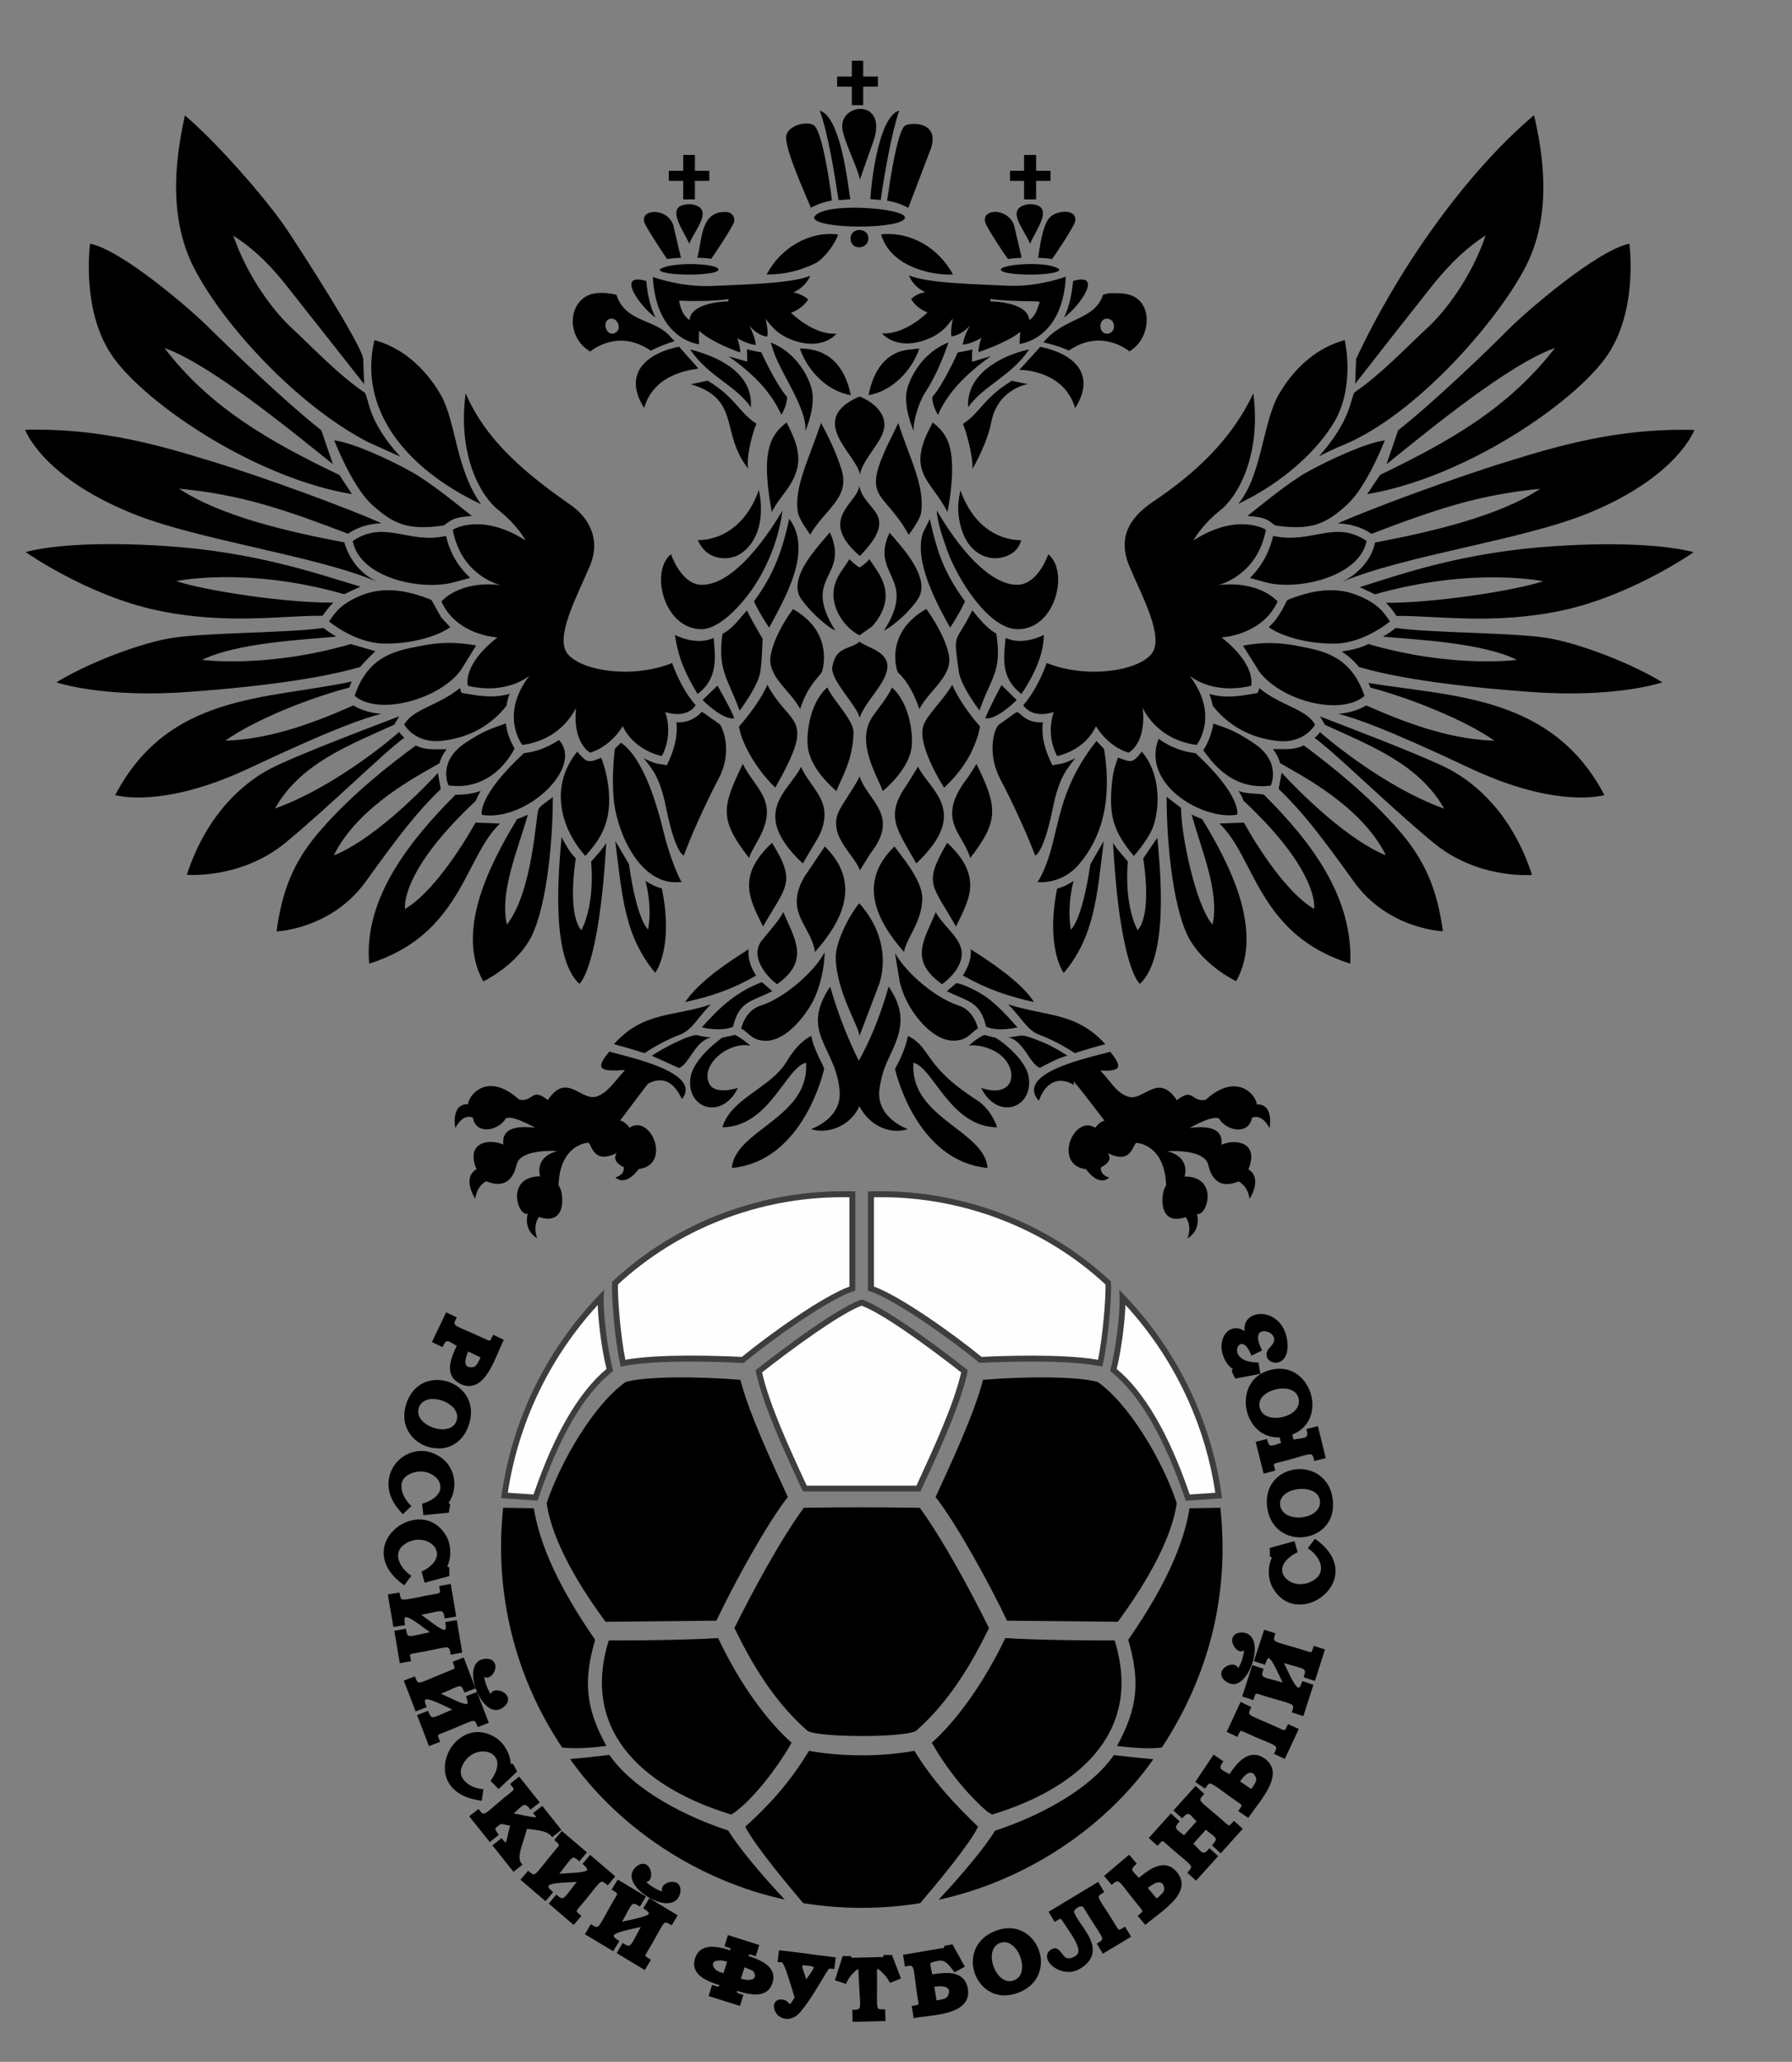
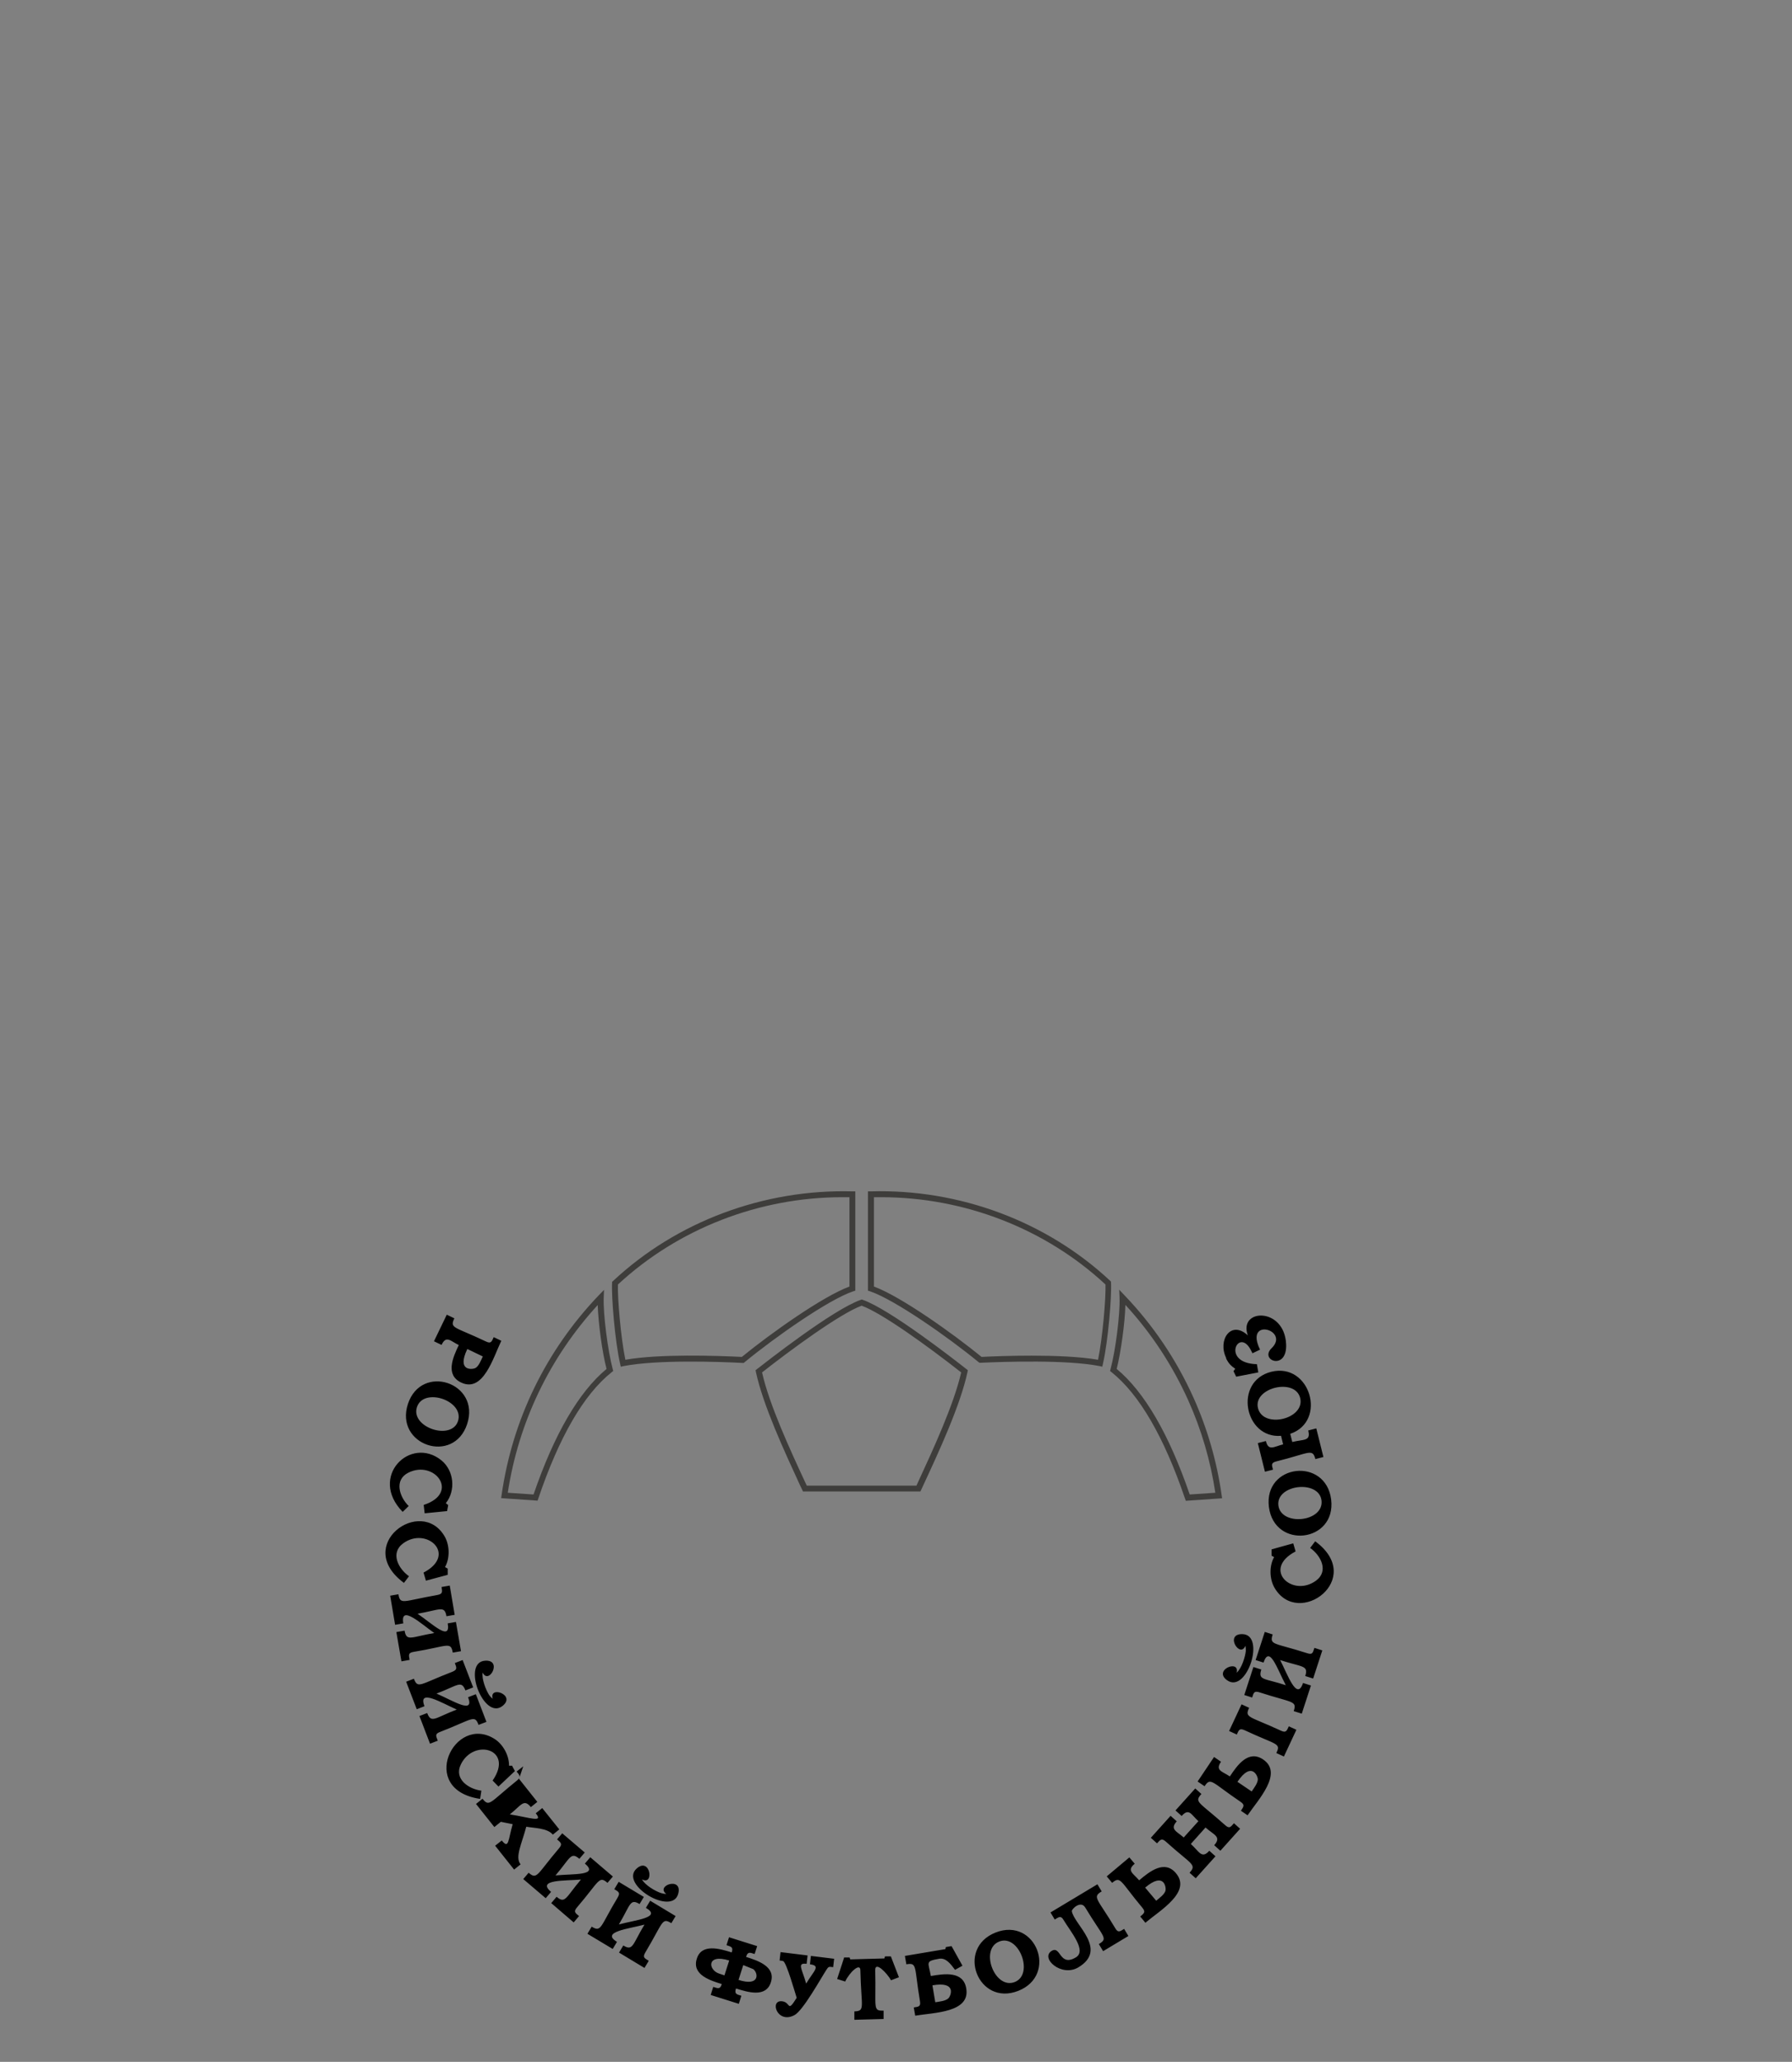
<svg xmlns="http://www.w3.org/2000/svg" id="Layer_1" version="1.1" viewBox="0 0 113.39 130.39">
  <rect x="0" y="0" width="113.39" height="130.39" fill="#808080" stroke="none" />
  <defs>
    <style> .st0 { fill: #3e3d3b; } .st1 { fill: #fefefe; } .st1, .st2 { fill-rule: evenodd; } </style>
  </defs>
  <g id="_Слой_x5F_1" data-name="Слой_x5F_1">
    <g id="_220739176">
      <g id="_220733320">
-         <path class="st2" d="M49.85,94.67c-1.35,1.73-3.39,5.44-4.52,7.82l-7.01.07c-1.49-2-3.37-4.98-3.73-7.5.91-2.72,3.05-6.31,5.01-7.67,1.32-.36,4.62-.35,7.25-.13.53,2.1,2.03,5.3,3,7.41ZM54.53,95.32c1.14,0,2.26.01,3.67.03,1.48,2.03,3.26,5.34,4.38,7.61l-.54,1.06c-1.07,2.03-2.36,3.93-4.09,5.45-.84.42-6,.42-6.84,0-1.74-1.52-3.03-3.42-4.1-5.45l-.54-1.06c1.12-2.27,2.9-5.57,4.39-7.61,1.41-.02,2.53-.03,3.67-.03ZM31.83,95.35l1.95.03c.46,2.92,2.22,5.92,3.88,8.32-.76,2.59-.61,4.31.71,6.71-.41.06-1.86.22-2.8.1-3.01-4.48-4.31-9.83-3.73-15.17ZM73.52,110.51c-.94.13-2.42-.04-2.84-.1,1.32-2.4,1.47-4.12.71-6.71,1.66-2.4,3.42-5.4,3.88-8.32l1.95-.03c.59,5.52-.73,10.63-3.7,15.16h0ZM59.2,94.67c.97-2.11,2.47-5.31,3-7.41,2.63-.22,5.93-.23,7.25.13,1.97,1.37,4.11,4.95,5.01,7.67-.36,2.51-2.25,5.49-3.73,7.5l-7.01-.07c-1.13-2.37-3.17-6.09-4.52-7.82Z" />
-       </g>
+         </g>
      <g id="_220733296">
-         <path class="st1" d="M54.53,82.37c1.44.5,4.78,2.99,6.51,4.35-.47,2.18-1.9,5.22-2.91,7.42h-7.19c-1.02-2.2-2.45-5.24-2.91-7.42,1.72-1.36,5.07-3.85,6.51-4.35ZM75.36,88.46c.86,1.91,1.46,3.96,1.76,6.11l-1.96.13c-.89-2.61-2.41-6.24-4.7-8.07.32-1.16.62-3.51.58-4.59,1.78,1.86,3.25,4.02,4.33,6.42ZM70.13,81.15c.05.86-.19,3.68-.51,5.06-2.09-.41-5.87-.29-7.57-.21-1.95-1.6-5.36-3.98-6.93-4.51v-5.96c4.84-.15,10.54,1.43,15.01,5.61ZM38.92,81.15c-.05.86.19,3.68.51,5.06,2.09-.41,5.87-.29,7.57-.21,1.95-1.6,5.36-3.98,6.93-4.51v-5.96c-4.85-.15-10.54,1.43-15.01,5.61ZM38.01,82.06c-.04,1.08.26,3.42.58,4.58-2.29,1.83-3.82,5.46-4.7,8.07l-1.97-.13c.69-4.82,2.88-9.16,6.09-12.52Z" />
        <path class="st0" d="M34.02,94.9l-2.31-.16.03-.2c.68-4.76,2.8-9.12,6.14-12.62l.34-.35-.02.49c-.04,1.04.26,3.36.57,4.52l.03.12-.1.08c-1.76,1.4-3.32,4.09-4.64,7.99l-.05.14ZM32.14,94.4l1.62.11c1.31-3.82,2.87-6.49,4.62-7.94-.28-1.07-.52-2.89-.56-4.04-3.05,3.33-5.01,7.42-5.69,11.87ZM75.03,94.9l-.05-.14c-1.33-3.9-2.89-6.58-4.64-7.98l-.1-.08.03-.12c.32-1.17.61-3.5.57-4.53l-.02-.49.34.36c1.82,1.9,3.28,4.07,4.36,6.47h0c.88,1.96,1.48,4.04,1.78,6.16l.03.2-2.31.16ZM70.66,86.57c1.75,1.45,3.31,4.12,4.62,7.94l1.62-.11c-.3-2.02-.88-3.99-1.72-5.86-1-2.21-2.33-4.24-3.97-6.02-.03,1.15-.28,2.96-.55,4.05ZM58.24,94.32h-7.43l-.2-.42c-.98-2.13-2.33-5.04-2.78-7.14l-.02-.11.09-.07c.49-.38,4.8-3.77,6.57-4.38l.06-.02.06.02c1.7.59,5.76,3.75,6.56,4.38l.09.07-.02.11c-.45,2.1-1.8,5.02-2.79,7.15l-.19.41ZM51.04,93.95h6.95l.09-.2c.96-2.08,2.27-4.91,2.74-6.96-2.14-1.68-5.01-3.75-6.3-4.22-1.4.52-4.56,2.85-6.3,4.22.46,2.05,1.77,4.88,2.73,6.95l.1.21ZM39.28,86.43l-.04-.18c-.33-1.43-.56-4.28-.51-5.12v-.07s.06-.05.06-.05c4.03-3.77,9.55-5.82,15.15-5.67h.18v6.28l-.13.04c-1.56.52-4.99,2.93-6.87,4.48l-.06.05h-.07c-1.56-.08-5.43-.21-7.53.2l-.18.04ZM39.1,81.23c-.03.86.18,3.35.47,4.76,2.14-.38,5.79-.26,7.37-.18,1.8-1.47,5.1-3.82,6.81-4.45v-5.65c-.15,0-.31,0-.46,0-5.25,0-10.38,1.99-14.19,5.52ZM69.76,86.43l-.18-.04c-2.1-.41-5.96-.28-7.53-.21h-.07s-.06-.04-.06-.04c-1.87-1.54-5.3-3.95-6.87-4.48l-.13-.04v-6.28h.18c5.59-.16,11.12,1.89,15.15,5.66l.05.05v.07c.05.84-.18,3.69-.51,5.12l-.04.18ZM65.28,85.73c1.46,0,3.05.06,4.2.26.29-1.41.5-3.9.47-4.76-3.8-3.53-8.93-5.52-14.19-5.52-.15,0-.31,0-.46,0v5.65c1.71.63,5.01,2.98,6.81,4.45.73-.04,1.91-.08,3.17-.08Z" />
      </g>
      <g id="_220733656">
-         <path class="st2" d="M77.77,109.47l.79-1.69.48.22c-.3.64-.01.51,2.02,1.45.32.15.36,0,.49-.28l.48.22-.79,1.69-.48-.22c.31-.64.03-.49-2-1.44-.33-.15-.37-.02-.5.27l-.48-.22h0ZM80.46,98.37v-.39l1.37-.38.15.51c-2.16,1.13-.2,2.94,1.29,1.85.83-.61.3-1.6-.37-2.07l.32-.42c3.23,2.37-1.08,5.53-2.58,2.93-.32-.56-.33-1.38-.02-1.93l-.16-.09h0ZM80.89,95.2c.17,1.34,2.89,1.05,2.73-.31-.16-1.33-2.88-1.02-2.73.31ZM80.29,95.29c-.33-2.71,3.6-3.17,3.94-.46.33,2.71-3.6,3.18-3.94.46ZM79.6,89.05c.33,1.32,2.99.69,2.67-.64-.32-1.3-2.99-.65-2.67.64ZM81.64,90.67l.13.52c.71-.18,1.19-.03,1.01-.73l.51-.13.45,1.81-.51.13c-.18-.7-.38-.37-2.44.14-.37.09-.33.21-.24.53l-.51.13-.45-1.81.51-.13c.16.66.52.35,1.09.21l-.13-.54c-2.32.19-3.02-3.45-.62-4.05,2.46-.61,3.55,3.12,1.21,3.92ZM73.16,120.2l-.7-.83c1.22-1.03,1.33,0,1.29.18-.05.24-.39.48-.59.65ZM72.49,121.58c.91-.77,2.92-1.93,1.92-3.12-.72-.86-1.66-.12-2.33.45-.38-.45-.81-.61-.28-1.05l-.34-.4-1.43,1.2.34.41c.55-.46.51-.1,1.91,1.57.23.28.11.35-.13.56l.34.41h0ZM79.2,113.29l-.9-.61c.9-1.33,1.28-.36,1.29-.18.01.25-.24.57-.39.79ZM78.94,114.8c.67-.99,2.27-2.66.99-3.53-.93-.63-1.63.34-2.11,1.07-.49-.33-.94-.37-.56-.93l-.44-.3-1.04,1.55.44.3c.39-.6.45-.25,2.27.98.3.2.2.31.03.57l.44.3h0ZM46.74,125.21c1.32.42,1.26-.41.93-.68l-.64-.26-.3.94ZM47.2,123.75c.77.24,1.89.62,1.58,1.6-.31,1-1.47.63-2.21.4-.11.35.04.37.34.46l-.16.51-1.78-.56.16-.51c.31.1.44.16.54-.18-.74-.23-1.9-.59-1.58-1.6.3-.98,1.45-.64,2.21-.4.11-.34-.03-.36-.33-.46l.16-.5,1.78.56-.16.5c-.3-.1-.44-.16-.54.18h0ZM45.84,124.92l.3-.94c-1.46-.45-1.33.61-.63.83l.33.11h0ZM78.73,107.2l.58-1.78.5.16c-.22.69.17.54,1.55.99-.55-1.04-1.03-2.56-1.41-1.43l-.5-.16.58-1.78.5.16c-.22.69.07.51,2.16,1.18.36.12.37,0,.48-.33l.5.16-.58,1.78-.5-.16c.22-.69-.19-.55-1.59-1.01.47.89,1.06,2.63,1.45,1.45l.5.16-.58,1.78-.51-.16c.22-.67-.07-.51-2.14-1.18-.36-.12-.39,0-.49.32l-.5-.16ZM78.83,104.4c0-.1,0-.2-.03-.32-.33.82-1.33-.75-.2-.74,1.52.01.29,3.8-.95,2.92-.92-.65.81-1.35.6-.48.31-.27.54-.98.58-1.38ZM72.82,116.22l1.25-1.39.39.35c-.46.51,0,.63.44,1.02l.93-1.03c-.46-.42-.59-.85-1.06-.33l-.39-.35,1.25-1.39.39.35c-.47.53-.18.47,1.49,1.96.28.25.34.15.57-.11l.39.35-1.25,1.39-.39-.35c.48-.54-.02-.65-.55-1.12l-.93,1.04c.53.48.69.97,1.17.43l.39.35-1.25,1.39-.39-.35c.48-.53.12-.51-1.48-1.95-.28-.25-.35-.16-.58.09l-.39-.35h0ZM66.49,120.93l2.95-1.77.27.45c-.62.37-.27.44.86,2.33.18.31.3.2.56.04l.27.45-1.6.96-.27-.45c.62-.37.29-.4-.86-2.31-.29-.48-.87.11-.85.23.14.85,2.31,2.41.42,3.55-1.08.65-2.44-.59-1.69-1.04.58-.35.48,1.04,1.53.41.7-.42-.33-1.61-.8-2.39-.16-.27-.31-.14-.54,0l-.27-.45ZM63.23,122.78c-1.26.49-.29,3.06.98,2.56,1.24-.49.26-3.05-.98-2.56ZM63,122.21c2.54-1,3.97,2.69,1.43,3.69-2.54,1-3.97-2.69-1.43-3.69ZM59.18,126.62l-.18-1.07c1.55-.27,1.17.65,1.02.81-.17.18-.58.22-.84.26ZM57.26,123.7l.09.52c.71-.12.49.15.86,2.32.06.36-.08.36-.39.41l.09.52c1.18-.2,3.49-.19,3.23-1.72-.18-1.11-1.37-.94-2.24-.79-.15-.87-.39-.93.52-1.09.44-.08.74.34,1.01.7l.47-.26-.69-1.24-.36.06-.03.13-2.56.43h0ZM53.4,123.79h.36s.04.12.04.12l2.16-.06.04-.13h.37s.51,1.32.51,1.32l-.5.19c-.24-.44-1.01-1.24-1-.64.06,2.42-.18,2.58.53,2.56v.53s-1.85.05-1.85.05v-.53c.71-.03.43-.25.38-2.61-.01-.48-.68.12-.96.72l-.51-.16.44-1.35h0ZM49.4,123.45l1.7.21-.06.53c-.64-.08-.28.33-.03,1.25.49-.82.95-1.13.24-1.22l.06-.53,1.47.18-.06.53c-.27-.03-.29-.05-.43.17-.37.57-1.49,2.6-2.03,2.87-1.09.57-1.59-.99-.76-.88.55.07.3.76.91-.22-.1-.31-.64-2.22-.85-2.32-.03-.01-.11-.03-.23-.04,0,0,.06-.53.06-.53ZM77.58,85.9c.16.33.32.48.58.66l-.11.15.17.35,1.4-.27-.09-.52c-2.33-.06-1.13-2.43-.36-.85l.08.16.48-.23c-1.02-2.09,1.92-1.24.73-.09-.79.77,1,1.45.92-.26-.11-2.37-3.05-2.25-2.42-.55-1.08-1-1.93.31-1.37,1.43ZM30.55,85.78l-.98-.47c-.69,1.44.33,1.29.5,1.21.22-.11.37-.5.48-.74ZM31.72,84.79c-.52,1.09-1.15,3.3-2.54,2.64-1.01-.48-.53-1.58-.15-2.37-.53-.26-.8-.63-1.09-.01l-.48-.23.81-1.68.48.23c-.31.65,0,.51,1.99,1.46.33.16.37.02.5-.27,0,0,.48.23.48.23ZM28.98,89.87c.42-1.29-2.18-2.17-2.6-.88-.41,1.27,2.18,2.14,2.6.88ZM29.56,90.05c-.85,2.6-4.6,1.34-3.75-1.26.85-2.6,4.61-1.35,3.75,1.26ZM39.14,119l1.6.96-.27.45c-.62-.37-.57.05-1.31,1.29,1.08-.29,2.74-.44,1.71-1.05l.27-.45,1.61.97-.27.45c-.61-.37-.5-.07-1.64,1.84-.19.32-.08.36.21.54l-.27.45-1.61-.97.27-.45c.62.38.58-.07,1.34-1.32-.96.26-2.8.45-1.74,1.09l-.27.45-1.6-.96.27-.45c.62.38.53,0,1.63-1.82.2-.33.08-.38-.2-.55l.27-.45ZM41.85,119.72c.09.03.2.05.31.05-.71-.52,1.03-1.12.76-.03-.36,1.48-3.77-.58-2.63-1.58.85-.75,1.13,1.11.33.69.19.36.84.75,1.22.87h0ZM35.58,115.94l1.42,1.21-.34.4c-.55-.47-.57-.05-1.51,1.05,1.13-.11,2.77.02,1.86-.75l.34-.4,1.43,1.22-.34.4c-.55-.47-.5-.12-1.92,1.54-.24.28-.14.35.12.56l-.34.4-1.42-1.22.34-.4c.55.47.58.04,1.54-1.09-.97.09-2.84-.02-1.89.78l-.34.4-1.42-1.21.34-.4c.54.47.52.1,1.91-1.53.25-.29.14-.36-.11-.58l.34-.4h0ZM32.84,112.49l1.16,1.46-.41.33c-.45-.56-.62-.1-1.33.46,1.29.2,2.14.55,1.64-.07l.41-.33,1.08,1.35-.41.33c-.34-.42-1.18-.41-1.68-.5-.29,1.1-.73,1.92-.36,2.38l-.41.33-1.2-1.51.42-.33c.46.58.4-.05.69-1.03l-.75-.15c-.4.32-.61.34-.25.79l-.41.33-1.16-1.46.41-.33c.44.55.45.24,2.18-1.15.27-.22.18-.33-.02-.57l.42-.33h0ZM32.4,111.66l.18.34-1.04.98-.37-.38c1.38-2-1.2-2.69-2.01-1.02-.45.92.49,1.56,1.3,1.66l-.08.52c-3.97-.58-1.64-5.38.9-3.8.55.34.94,1.06.93,1.7h.19ZM29.27,104.97l.67,1.74-.49.19c-.26-.67-.48-.31-1.83.2,1.05.45,2.42,1.34,2,.23l.49-.19.67,1.75-.5.19c-.25-.67-.36-.36-2.42.44-.35.13-.28.24-.16.56l-.49.19-.67-1.75.49-.19c.26.68.49.31,1.87-.22-.9-.39-2.49-1.37-2.04-.21l-.49.19-.67-1.74.49-.19c.25.66.38.35,2.41-.43.35-.14.3-.25.18-.56l.49-.19h0ZM30.96,107.2c.05.08.13.16.22.23-.27-.86,1.5-.25.62.45-1.19.95-2.61-2.77-1.1-2.86,1.12-.07.23,1.56-.16.75-.07.4.2,1.1.42,1.44h0ZM28.46,100.28l.31,1.84-.52.09c-.12-.71-.42-.4-1.83-.16.94.64,2.11,1.79,1.91.61l.52-.09.32,1.85-.52.09c-.13-.73-.32-.4-2.46-.05-.37.06-.33.18-.27.51l-.52.09-.32-1.85.52-.09c.12.71.42.4,1.88.15-.8-.55-2.17-1.84-1.96-.61l-.52.09-.31-1.84.52-.09c.12.69.28.43,2.44.05.37-.07.34-.18.29-.51l.52-.09ZM28.33,99.2v.39l-1.38.37-.15-.51c2.16-1.13.2-2.94-1.29-1.85-.83.61-.31,1.6.37,2.08l-.32.42c-3.23-2.38,1.09-5.52,2.58-2.93.32.56.33,1.38.02,1.93l.16.09h0ZM28.36,95.18l-.07.38-1.42.14-.06-.53c2.31-.75.69-2.87-.97-2.04-.92.46-.57,1.53.02,2.11l-.38.37c-2.17-2.22.49-4.84,2.45-3.26.8.65.92,1.91.28,2.71,0,0,.15.12.15.12Z" />
-         <path d="M53.95,127.84l-.02-.74h.11c.19-.01.28-.03.32-.08.09-.1.07-.4.03-.96-.02-.35-.05-.84-.07-1.46,0-.06-.01-.07-.01-.07-.1,0-.52.36-.74.84l-.04.09-.7-.23.49-1.53h.52s.04.11.04.11l2-.05.04-.13h.52s.57,1.49.57,1.49l-.69.27-.05-.08c-.21-.39-.65-.8-.77-.8,0,0,0,0,0,0,0,0-.01.03-.01.1.01.6.01,1.07,0,1.42,0,.58,0,.9.08.99.05.05.15.05.33.05h.11s.02.74.02.74l-2.08.05ZM54.15,127.3v.32s1.66-.04,1.66-.04v-.31c-.16,0-.29-.02-.38-.11-.15-.15-.15-.44-.15-1.14,0-.36,0-.81,0-1.41,0-.22.09-.3.17-.32.28-.08.77.49.98.82l.32-.12-.44-1.16h-.21s-.04.14-.04.14l-2.31.06-.04-.13h-.21s-.38,1.18-.38,1.18l.32.1c.22-.42.67-.94.94-.87.06.01.17.07.18.27.02.62.05,1.1.07,1.46.04.67.06.96-.09,1.12-.08.09-.2.13-.37.14ZM49.79,127.67c-.29,0-.48-.15-.57-.23-.22-.22-.31-.55-.2-.77.08-.17.26-.25.49-.22.24.03.36.17.43.25.02.02.04.05.05.05,0-.01.09-.1.29-.43-.02-.07-.05-.17-.09-.29-.13-.44-.54-1.8-.69-1.92,0,0-.05-.01-.19-.03h-.11s.09-.75.09-.75l1.91.23-.09.74h-.11c-.2-.04-.23,0-.23,0-.04.05.05.29.12.49.04.11.08.23.13.38.08-.12.15-.23.22-.32.13-.18.27-.39.25-.45,0,0-.03-.05-.27-.08h-.11s.09-.75.09-.75l1.68.21-.09.74-.15-.02c-.18-.02-.18-.02-.28.13-.08.12-.2.32-.33.54-.51.85-1.29,2.14-1.74,2.37-.19.1-.37.14-.51.14ZM49.42,126.66c-.1,0-.17.04-.21.11-.06.12-.01.35.16.52.21.2.51.22.83.06.39-.2,1.18-1.51,1.65-2.29.14-.23.26-.42.34-.55.14-.22.2-.25.42-.23l.04-.31-1.25-.15-.04.31c.14.03.28.08.33.19.07.17-.05.35-.27.66-.1.15-.22.31-.34.51l-.13.22-.07-.24c-.06-.23-.13-.42-.19-.59-.12-.35-.2-.56-.09-.7.07-.09.2-.11.32-.1l.04-.32-1.48-.18-.04.31c.08.01.12.02.15.04.16.07.36.57.8,2.05.05.15.08.27.1.33l.02.05-.03.04c-.27.44-.38.56-.5.57-.1,0-.16-.06-.21-.12-.06-.07-.14-.16-.3-.18-.02,0-.05,0-.07,0ZM57.81,127.6l-.12-.74.16-.03c.12-.02.22-.04.25-.07.01-.02.03-.07,0-.2-.1-.56-.15-1.01-.19-1.33-.07-.52-.1-.81-.21-.89-.05-.04-.14-.04-.33,0l-.11.02-.12-.74,2.59-.44.03-.13.51-.09.78,1.41-.65.36-.06-.08c-.27-.36-.53-.72-.91-.66-.31.05-.51.1-.55.17-.03.05,0,.18.04.37.02.09.05.2.07.33.68-.11,1.37-.18,1.82.15.23.17.38.42.43.75.06.35,0,.64-.19.89-.46.62-1.6.76-2.51.87-.23.03-.44.05-.63.09l-.11.02ZM57.94,127.04l.05.31c.16-.02.34-.05.53-.07.87-.11,1.96-.24,2.36-.78.15-.2.19-.43.15-.72-.05-.28-.16-.48-.35-.61-.41-.3-1.1-.21-1.76-.1l-.11.02-.02-.11c-.03-.17-.06-.3-.09-.42-.06-.24-.09-.4,0-.53.09-.14.29-.19.7-.26.47-.08.8.32,1.06.67l.3-.16-.6-1.08-.21.04-.03.13-2.53.43.05.31c.17-.02.29,0,.39.06.17.13.21.39.29,1.03.04.34.1.77.19,1.33.03.17.02.28-.04.36-.07.1-.19.13-.33.15ZM46.82,126.85l-.1-.03-1.88-.59.22-.71.15.05c.12.04.22.07.26.05.01,0,.03-.03.06-.08-.76-.24-1.88-.65-1.55-1.7.09-.28.25-.48.48-.6.51-.27,1.26-.06,1.76.1,0-.05,0-.09,0-.11-.03-.04-.12-.07-.23-.1l-.15-.05.22-.71,1.98.63-.22.71-.15-.05c-.12-.04-.22-.07-.27-.05-.01,0-.03.03-.06.08.71.23,1.87.65,1.54,1.7-.33,1.05-1.49.74-2.24.51,0,.05,0,.08,0,.1.02.04.12.07.23.1l.17.05-.22.71ZM45.1,126.08l1.57.5.09-.3c-.14-.04-.26-.09-.31-.2-.05-.09-.04-.2,0-.37l.03-.1.1.03c.96.3,1.82.49,2.08-.33.26-.83-.64-1.19-1.51-1.46l-.1-.03.03-.1c.05-.16.11-.26.2-.3.11-.06.23-.03.37.02l.09-.3-1.57-.5-.09.3c.12.04.22.08.28.15.1.12.07.28.02.41l-.03.1-.1-.03c-.46-.15-1.24-.39-1.71-.15-.18.09-.3.25-.37.48-.26.83.56,1.16,1.51,1.46l.1.03-.02.1c-.05.16-.11.26-.2.3-.11.06-.23.03-.37-.02l-.09.3ZM59.09,126.74l-.22-1.28.11-.02c.67-.12,1.09-.03,1.24.26.14.27,0,.62-.12.73-.17.18-.51.23-.78.27l-.23.04ZM59.12,125.64l.14.86h.02c.23-.04.53-.08.65-.21.05-.06.18-.31.09-.49-.1-.18-.42-.23-.91-.16ZM63.57,126.19c-.92,0-1.58-.61-1.86-1.32-.38-.97-.08-2.23,1.25-2.75h0c.77-.31,1.51-.22,2.09.24.59.47.91,1.27.79,2.02-.11.74-.6,1.32-1.38,1.63-.32.12-.62.18-.89.18ZM63.84,122.15c-.26,0-.53.05-.81.16h0c-1.25.49-1.46,1.63-1.13,2.47.33.83,1.25,1.51,2.47,1.02.71-.28,1.15-.8,1.25-1.46.1-.68-.18-1.39-.71-1.82-.31-.25-.68-.37-1.07-.37ZM63.88,125.51c-.23,0-.46-.08-.66-.25-.48-.38-.77-1.13-.67-1.74.06-.41.29-.71.64-.85h0c.34-.13.69-.07,1,.18.48.38.78,1.14.68,1.75-.06.4-.28.7-.63.83-.12.05-.24.07-.36.07ZM63.54,122.82c-.08,0-.18.02-.27.05h0c-.35.14-.47.45-.5.68-.08.53.18,1.21.59,1.54.18.14.46.28.81.14.35-.14.46-.44.49-.66.08-.54-.18-1.22-.6-1.55-.12-.1-.3-.2-.52-.2ZM47.36,125.43c-.17,0-.38-.03-.65-.12l-.1-.03.36-1.15.77.32c.19.16.31.48.18.72-.06.11-.21.26-.56.26ZM46.88,125.13c.45.13.76.1.86-.07.07-.13,0-.34-.12-.44l-.51-.21-.23.72ZM45.91,125.06l-.43-.14c-.4-.13-.66-.51-.57-.82.04-.13.25-.53,1.26-.22l.1.03-.36,1.15ZM45.52,123.98c-.25,0-.37.08-.4.18-.06.17.12.45.43.55l.23.07.23-.73c-.2-.05-.36-.08-.48-.08ZM67.59,124.7c-.25,0-.51-.07-.75-.2-.36-.2-.59-.5-.59-.78,0-.18.09-.34.27-.44.34-.2.52.06.66.24.19.26.36.49.88.17.09-.06.15-.13.17-.23.08-.37-.35-1.01-.7-1.53-.11-.17-.22-.33-.32-.48-.04-.06-.07-.1-.1-.1-.06-.01-.14.04-.23.1l-.15.09-.38-.64,3.14-1.89.38.64-.09.06c-.16.1-.24.16-.25.22-.03.12.13.36.42.8.18.28.43.66.73,1.16.06.11.11.14.13.14.05.01.13-.04.23-.1l.15-.09.38.64-1.79,1.07-.38-.64.09-.05c.17-.1.24-.16.25-.22.03-.12-.13-.36-.41-.79-.18-.28-.43-.66-.73-1.16-.08-.14-.18-.14-.24-.13-.2.03-.39.25-.41.31.04.2.25.51.47.83.39.57.84,1.21.7,1.85-.08.37-.34.69-.8.96-.22.13-.47.2-.72.2ZM66.74,123.42s-.07.01-.12.04c-.11.07-.16.15-.16.25,0,.2.2.44.48.59.41.23.88.23,1.26,0,.4-.24.63-.51.7-.82.12-.55-.3-1.15-.66-1.68-.25-.36-.46-.66-.5-.93-.03-.16.25-.43.48-.51.23-.09.44-.01.57.21.3.5.55.88.73,1.15.35.53.49.75.44.96-.03.12-.12.21-.26.3l.16.27,1.41-.85-.16-.27c-.13.08-.24.13-.36.1-.1-.02-.18-.1-.26-.24-.3-.5-.55-.88-.73-1.15-.34-.52-.5-.75-.45-.97.03-.12.12-.21.26-.3l-.16-.27-2.77,1.66.16.27c.12-.07.23-.14.36-.1.09.02.17.09.24.2.09.15.2.31.31.48.39.58.83,1.24.73,1.7-.03.16-.13.28-.27.37-.69.41-.97.03-1.16-.23-.11-.15-.18-.23-.25-.23ZM40.81,124.59l-1.79-1.08.38-.64.09.06c.15.09.26.13.32.11.12-.03.24-.26.43-.61.08-.16.19-.35.31-.57-.12.03-.25.05-.37.08-.49.11-1.32.28-1.35.48,0,.05.06.14.27.27l.09.06-.39.64-1.79-1.07.38-.64.09.06c.16.1.25.13.31.11.12-.03.27-.3.51-.73.16-.29.37-.68.66-1.16.13-.22.13-.22-.14-.39l-.12-.07.39-.64,1.78,1.07-.38.64-.09-.06c-.16-.09-.26-.13-.33-.11-.12.03-.23.25-.41.58-.08.16-.18.34-.3.55.15-.04.3-.07.45-.1.49-.11,1.23-.27,1.25-.43,0,0,0-.09-.27-.26l-.09-.06.39-.64,1.79,1.08-.38.64-.09-.06c-.17-.1-.26-.14-.31-.12-.12.03-.26.29-.52.76-.16.3-.37.67-.66,1.15-.08.12-.08.18-.08.2.01.04.1.09.21.16l.14.08-.38.64ZM39.31,123.44l1.42.85.16-.27c-.14-.08-.23-.15-.26-.26-.02-.1,0-.2.1-.37.29-.48.49-.85.65-1.15.31-.57.45-.81.65-.87.12-.03.24,0,.39.09l.16-.27-1.42-.85-.16.27c.15.1.31.25.28.42-.05.29-.57.42-1.42.61-.24.05-.48.1-.69.16l-.26.07.14-.23c.18-.3.32-.56.43-.77.22-.41.34-.63.54-.69.11-.03.23,0,.4.08l.16-.27-1.42-.85-.16.27c.23.14.37.27.15.64-.29.48-.49.85-.66,1.15-.29.54-.43.78-.64.84-.12.03-.25,0-.39-.08l-.16.27,1.42.85.16-.27c-.21-.15-.3-.29-.28-.43.05-.32.61-.46,1.52-.65.22-.05.43-.09.61-.14l.26-.07-.14.23c-.19.31-.32.57-.44.78-.22.42-.35.66-.56.71-.11.03-.24,0-.4-.08l-.16.27ZM36.31,121.74l-1.59-1.36.48-.57.08.07c.14.12.23.16.31.16.12-.01.28-.22.51-.52.11-.15.24-.32.4-.51-.12,0-.24.01-.37.02-.51.02-1.36.06-1.43.25-.02.04.03.15.22.31l.08.07-.48.57-1.59-1.36.49-.57.08.07c.13.11.21.16.27.16,0,0,0,0,.01,0,.13-.01.32-.26.64-.66.21-.26.47-.59.83-1.01.17-.2.16-.2-.08-.41l-.1-.09.48-.57,1.59,1.35-.48.57-.08-.07c-.14-.12-.24-.18-.3-.16-.12.01-.27.21-.5.51-.11.14-.23.31-.39.5.15,0,.31-.02.47-.03.5-.02,1.25-.06,1.3-.22,0,0,.02-.09-.22-.3l-.08-.07.48-.57,1.59,1.36-.48.57-.08-.07c-.15-.13-.23-.17-.29-.17-.12.01-.3.24-.62.64-.2.26-.48.61-.86,1.05-.09.11-.11.16-.11.19,0,.04.09.11.19.2l.11.09-.49.57ZM35.02,120.36l1.26,1.08.2-.24c-.12-.1-.2-.18-.21-.3,0-.1.04-.2.16-.34.37-.43.65-.79.85-1.04.38-.48.55-.7.77-.73.11-.01.24.04.37.15l.2-.24-1.26-1.08-.21.24c.14.13.27.29.21.46-.1.28-.63.32-1.49.36-.24.01-.49.02-.72.04l-.27.03.17-.2c.23-.27.41-.5.55-.69.28-.37.43-.57.65-.59.11-.02.23.03.38.14l.21-.24-1.26-1.07-.2.24c.2.18.32.33.04.66-.36.42-.61.74-.82,1.01-.39.5-.57.73-.79.75-.12,0-.24-.05-.36-.15l-.21.24,1.26,1.07.21-.24c-.18-.18-.25-.33-.2-.47.1-.3.71-.35,1.62-.4.22-.01.43-.02.62-.04l.27-.02-.17.2c-.24.28-.42.51-.56.7-.29.38-.45.58-.66.61-.11,0-.23-.03-.38-.14l-.21.24ZM72.47,121.73l-.48-.57.12-.11c.1-.08.17-.14.17-.19,0-.02-.01-.08-.1-.18-.37-.44-.63-.78-.84-1.05-.32-.42-.5-.65-.63-.66-.06,0-.15.04-.29.16l-.08.07-.48-.57,1.59-1.34.48.57-.08.07c-.13.11-.2.21-.21.28,0,.1.11.21.25.36.06.06.12.12.18.18.63-.53,1.62-1.29,2.4-.36.22.27.32.56.29.86-.08.77-1,1.46-1.73,2.03-.18.14-.35.27-.49.39l-.08.07ZM72.3,121.19l.2.24c.13-.1.27-.21.42-.32.7-.54,1.57-1.2,1.65-1.88.03-.24-.05-.47-.24-.7-.62-.74-1.41-.18-2.18.46l-.08.07-.07-.08c-.08-.09-.16-.18-.24-.25-.17-.17-.32-.32-.32-.52,0-.12.07-.24.2-.36l-.2-.24-1.26,1.06.2.24c.13-.1.24-.16.36-.14.22.02.39.25.78.75.21.27.47.61.83,1.04.11.13.16.24.15.34,0,.12-.1.21-.21.3ZM42.21,120.36c-.78,0-1.88-.69-2.17-1.38-.15-.35-.08-.67.19-.91.39-.34.66-.18.75-.09.23.21.3.65.14.89-.03.05-.1.12-.23.14.26.26.7.51.99.6h0s.02,0,.02,0c-.05-.13,0-.24.02-.29.14-.25.55-.39.84-.28.12.05.39.21.27.71-.09.35-.34.57-.72.6-.03,0-.07,0-.1,0ZM40.68,118.08c-.09,0-.19.05-.31.15-.2.18-.25.4-.13.67.26.61,1.28,1.25,1.97,1.25.03,0,.06,0,.09,0,.29-.02.47-.17.53-.43.04-.17.05-.38-.13-.45-.2-.08-.5.04-.57.18-.02.03-.06.12.11.24l.27.2h-.33c-.13,0-.25-.02-.35-.05h0c-.41-.14-1.08-.54-1.28-.93l-.16-.3.3.16c.19.1.24.02.26,0,.09-.13.05-.46-.11-.6-.05-.04-.1-.06-.16-.06ZM73.15,120.35l-.84-1,.08-.07c.52-.44.92-.57,1.2-.41.27.16.3.56.27.7-.05.24-.32.46-.53.63l-.18.15ZM72.62,119.38l.56.67h.02c.18-.16.42-.35.46-.52.02-.07,0-.36-.17-.46-.17-.1-.47.01-.86.32ZM75.68,118.93l-.55-.5.07-.08c.12-.14.17-.22.17-.28,0-.13-.24-.32-.64-.66-.26-.22-.58-.48-.99-.85-.19-.18-.2-.17-.4.06l-.1.11-.55-.5,1.4-1.55.55.5-.07.08c-.11.13-.17.23-.16.31.01.11.14.21.31.34.06.05.13.1.2.15l.79-.88c-.07-.07-.14-.14-.2-.21-.13-.15-.24-.26-.34-.26h0c-.07,0-.17.07-.3.2l-.07.08-.55-.5,1.4-1.55.55.5-.07.08c-.11.12-.18.22-.18.29,0,.12.24.31.65.66.26.22.59.49,1,.86.11.09.16.11.18.11h0s.11-.08.2-.18l.1-.11.56.5-1.4,1.55-.55-.5.07-.08c.12-.14.17-.24.17-.32-.01-.11-.16-.22-.35-.37-.08-.06-.18-.13-.28-.22l-.79.88c.09.09.17.18.25.26.16.17.28.31.4.31h0c.08,0,.18-.07.3-.2l.07-.08.55.5-1.4,1.55ZM75.43,118.41l.23.21,1.11-1.23-.24-.21c-.14.13-.26.19-.38.19h0c-.21,0-.36-.17-.55-.38-.09-.1-.19-.21-.31-.32l-.08-.07,1.08-1.2.08.07c.12.11.24.2.34.27.23.17.41.31.43.52.01.12-.04.25-.15.4l.24.21,1.11-1.23-.23-.21c-.1.12-.19.2-.31.2,0,0-.01,0-.02,0-.1,0-.19-.05-.33-.17-.41-.37-.74-.64-1-.86-.5-.42-.71-.6-.73-.81,0-.12.05-.23.16-.36l-.23-.21-1.11,1.23.24.21c.14-.13.26-.2.38-.2h0c.19,0,.33.15.5.33.08.08.16.17.26.26l.08.07-1.08,1.19-.08-.07c-.09-.08-.18-.15-.26-.21-.2-.15-.38-.29-.4-.49-.01-.12.03-.25.14-.39l-.24-.21-1.11,1.23.23.21c.2-.21.35-.3.66-.02.41.37.73.63.99.85.48.4.71.59.72.81,0,.12-.05.24-.15.36ZM32.5,118.38l-1.34-1.68.58-.46.07.09c.13.17.18.18.19.18.04-.03.09-.28.14-.5.04-.16.08-.35.14-.56l-.59-.11s-.09.07-.13.1c-.12.09-.21.16-.22.21,0,.05.05.15.16.3l.07.08-.58.46-1.3-1.63.58-.46.07.08c.12.15.19.21.25.21,0,0,0,0,.01,0,.13,0,.37-.2.78-.56.25-.22.57-.49.99-.82.18-.15.17-.17-.02-.4l-.07-.08.07-.08.5-.4,1.3,1.63-.58.46-.07-.08c-.11-.14-.2-.21-.28-.22h-.01c-.11,0-.26.13-.46.32-.07.07-.16.14-.25.22.24.04.46.09.66.13.3.06.65.13.76.11-.01-.03-.04-.08-.12-.18l-.07-.08.58-.46,1.21,1.52-.58.46-.07-.08c-.24-.29-.76-.35-1.22-.41-.1-.01-.21-.02-.3-.04-.07.24-.14.47-.21.68-.22.67-.39,1.21-.15,1.51l.07.08-.58.46ZM31.47,116.73l1.07,1.34.25-.2c-.22-.39-.05-.94.17-1.62.08-.24.16-.5.23-.77l.03-.1.1.02c.11.02.24.04.38.05.46.05.98.12,1.29.41l.25-.2-.94-1.19-.25.2c.09.12.14.24.08.34-.1.16-.38.11-.99-.02-.26-.05-.56-.11-.89-.16l-.24-.04.19-.15c.17-.13.3-.26.42-.37.24-.23.42-.38.63-.38.12,0,.24.08.36.21l.25-.2-1.03-1.29-.25.2c.16.21.24.39-.07.64-.42.34-.73.6-.98.82-.52.45-.74.63-.95.61-.12-.01-.22-.09-.33-.21l-.25.2,1.03,1.29.25-.2c-.11-.16-.16-.27-.14-.38.02-.15.14-.24.3-.36.05-.04.11-.08.17-.13l.04-.03.92.18-.03.11c-.07.25-.12.47-.17.66-.09.41-.14.63-.31.67-.12.02-.23-.06-.33-.18l-.25.2ZM78.97,114.95l-.62-.42.09-.13c.07-.1.13-.19.12-.23,0-.02-.03-.07-.14-.14-.46-.31-.81-.57-1.08-.77-.44-.32-.68-.49-.8-.47-.06.01-.13.08-.23.23l-.06.09-.62-.42.06-.09,1.1-1.64.62.42-.06.09c-.1.14-.14.25-.12.33.02.1.16.17.34.27.07.04.15.08.22.13.25-.37.53-.74.86-.98.45-.32.9-.33,1.35-.03.29.2.46.45.52.75.13.76-.55,1.68-1.1,2.42-.14.18-.26.35-.37.51l-.06.09ZM78.65,114.48l.26.18c.09-.13.2-.28.31-.43.52-.71,1.18-1.59,1.06-2.26-.04-.24-.18-.44-.42-.6-.38-.25-.73-.25-1.1.03-.33.24-.61.63-.87,1.02l-.06.09-.09-.06c-.1-.07-.21-.13-.3-.18-.21-.12-.4-.22-.44-.41-.03-.12,0-.25.09-.41l-.26-.18-.92,1.37.26.18c.1-.13.19-.22.31-.24.22-.04.44.12.97.51.28.2.62.45,1.08.76.14.1.22.18.24.28.02.12-.04.22-.12.35ZM30.48,113.88l-.11-.02c-1.6-.23-2.05-1.1-2.17-1.6-.2-.83.18-1.82.92-2.35.67-.49,1.48-.5,2.22-.04.55.34.95,1.04.98,1.68h.15s.25.48.25.48l-1.17,1.11-.51-.52.05-.07c.37-.54.48-1.03.29-1.37-.14-.26-.44-.42-.81-.42h-.03c-.42,0-.97.24-1.28.88-.14.28-.14.55,0,.79.23.42.78.66,1.22.71h.11s-.11.75-.11.75ZM30.24,109.75c-.35,0-.69.11-.99.33-.67.49-1.02,1.38-.84,2.13.18.74.85,1.25,1.88,1.42l.05-.31c-.48-.08-1.03-.35-1.28-.8-.17-.3-.17-.65,0-.99.35-.72.99-.99,1.47-1h.03c.45,0,.82.2,1,.53.13.24.26.74-.25,1.52l.24.24.9-.85-.11-.21h-.23s0-.11,0-.11c.01-.6-.36-1.28-.88-1.61-.32-.2-.66-.3-.99-.3ZM79.23,113.44l-1.08-.73.06-.09c.38-.56.73-.8,1.04-.72.3.08.44.46.45.6.01.25-.18.53-.34.75l-.13.19ZM78.46,112.65l.72.49v-.02c.14-.19.32-.44.31-.61,0-.07-.1-.35-.29-.4-.21-.05-.45.14-.74.55ZM81.29,111.23l-.68-.32.05-.1c.07-.14.11-.25.09-.32-.04-.11-.31-.23-.81-.43-.3-.13-.72-.3-1.24-.54-.12-.06-.18-.06-.2-.05-.04.02-.09.11-.14.23l-.06.14-.68-.32.88-1.89.68.32-.05.1c-.08.17-.11.26-.08.32.05.12.33.24.83.45.32.13.71.3,1.22.54.11.05.16.05.19.04.04-.02.09-.11.14-.22l.07-.15.68.31-.88,1.89ZM80.9,110.81l.28.13.7-1.49-.28-.13c-.06.14-.12.24-.24.28-.09.03-.2.02-.35-.05-.51-.23-.9-.4-1.21-.53-.62-.26-.87-.37-.95-.57-.04-.11-.02-.24.05-.39l-.29-.13-.7,1.5.29.13c.06-.14.12-.24.23-.28.09-.03.21-.02.37.06.52.24.91.41,1.23.54.6.25.85.36.92.56.05.12,0,.25-.05.39ZM27.14,110.41l-.75-1.95.7-.27.04.1c.06.17.12.26.19.29.11.05.35-.06.7-.21.17-.07.36-.16.6-.26-.11-.05-.22-.11-.34-.16-.46-.22-1.22-.59-1.37-.46-.04.03-.04.15.05.37l.04.1-.7.27-.75-1.95.7-.27.04.1c.07.18.12.25.17.28.12.05.4-.07.91-.29.31-.13.68-.29,1.19-.49.24-.09.24-.1.13-.39l-.05-.13.7-.27.75,1.95-.7.27-.04-.1c-.07-.17-.12-.26-.19-.29-.11-.05-.34.05-.68.21-.16.07-.35.16-.58.25.14.07.29.13.43.2.45.21,1.12.54,1.24.43,0,0,.06-.07-.05-.37l-.04-.1.7-.27.75,1.95-.7.27-.04-.1c-.07-.18-.12-.26-.17-.28-.12-.05-.38.07-.87.28-.32.14-.71.3-1.24.51-.14.05-.18.09-.19.11-.02.04.02.13.07.26l.06.15-.7.27ZM26.67,108.58l.59,1.55.29-.11c-.06-.15-.09-.26-.04-.37.04-.09.13-.16.31-.23.52-.2.91-.37,1.23-.5.6-.25.84-.36,1.04-.28.11.05.18.15.25.31l.3-.11-.59-1.55-.29.11c.06.18.09.39-.04.5-.22.2-.7-.02-1.48-.39-.22-.11-.44-.21-.66-.3l-.25-.11.25-.09c.33-.13.6-.25.81-.34.42-.19.65-.29.85-.21.11.04.19.14.27.31l.29-.11-.59-1.54-.29.11c.1.27.11.45-.28.6-.5.19-.87.35-1.18.48-.62.26-.87.38-1.08.29-.11-.05-.19-.15-.25-.3l-.29.11.59,1.54.3-.11c-.08-.24-.06-.41.04-.51.23-.22.77.01,1.61.42.2.1.4.19.57.26l.25.1-.25.1c-.34.13-.61.25-.83.35-.43.19-.67.3-.87.22-.13-.05-.21-.18-.27-.31l-.3.11ZM82.45,108.52l-.71-.23.03-.1c.06-.18.07-.27.04-.32-.06-.11-.35-.2-.88-.35-.32-.09-.72-.2-1.23-.37-.25-.08-.25-.08-.35.22l-.04.14-.71-.23.64-1.98.71.23-.03.1c-.06.18-.07.28-.03.34.06.11.3.17.66.26.17.05.37.1.61.17-.07-.14-.14-.29-.21-.44-.22-.46-.52-1.1-.68-1.1h0s-.09.01-.19.32l-.03.1-.71-.23.65-1.99.71.23-.03.1c-.06.18-.07.28-.04.33.06.11.34.19.84.33.31.09.75.21,1.29.39.23.07.23.08.32-.2l.05-.16.71.23-.64,1.99-.71-.23.03-.1c.06-.17.07-.28.03-.34-.06-.11-.31-.18-.68-.28-.18-.05-.38-.1-.63-.18.05.11.11.23.17.35.23.48.57,1.21.76,1.21,0,0,0,0,0,0,.05,0,.13-.09.2-.32l.03-.1.71.23-.64,1.98ZM82.01,108.15l.3.1.51-1.57-.3-.1c-.09.24-.21.36-.36.37,0,0-.01,0-.02,0-.31,0-.57-.51-.96-1.33-.1-.2-.19-.4-.28-.57l-.12-.24.25.08c.34.11.63.19.86.25.46.12.71.19.82.38.06.1.06.23.01.41l.3.1.51-1.58-.3-.1c-.09.28-.18.42-.58.3-.54-.18-.95-.29-1.28-.38-.6-.17-.87-.25-.97-.44-.06-.11-.05-.24,0-.4l-.3-.1-.51,1.58.3.1c.07-.17.17-.36.35-.37h.02c.29,0,.52.47.88,1.22.11.22.21.45.33.66l.12.24-.25-.08c-.34-.11-.62-.19-.85-.25-.44-.12-.69-.18-.79-.37-.06-.1-.06-.23-.01-.41l-.3-.1-.51,1.57.3.1c.1-.28.2-.42.59-.29.51.16.91.28,1.23.37.64.18.91.26,1.01.45.06.11.05.23,0,.39ZM31.39,108.14c-.15,0-.31-.05-.46-.15-.65-.43-1.15-1.72-.95-2.48.1-.37.35-.58.71-.61.51-.03.62.26.65.39.06.3-.15.69-.42.78-.06.02-.17.04-.28-.03.04.37.24.84.41,1.09h0c.04-.12.13-.18.19-.2.25-.11.68.04.84.3.07.11.18.41-.22.73-.15.12-.31.18-.47.18ZM30.76,105.12s-.04,0-.06,0c-.27.02-.44.17-.52.45-.18.67.28,1.86.86,2.24.24.16.47.15.68-.02.2-.16.25-.3.17-.44-.11-.18-.43-.28-.57-.21-.08.04-.09.12-.05.26l.1.33-.27-.21c-.1-.08-.18-.17-.24-.25h0c-.23-.34-.52-1.08-.44-1.52l.06-.33.14.3c.06.13.14.19.22.16.15-.05.31-.33.27-.54-.03-.17-.2-.22-.36-.22ZM78.04,106.5c-.15,0-.3-.05-.45-.15-.42-.3-.32-.6-.26-.71.15-.27.56-.45.82-.34.05.02.15.07.2.19.2-.31.34-.8.37-1.1,0,0,0-.01,0-.02-.11.08-.22.06-.28.05-.27-.07-.51-.46-.47-.76.02-.13.11-.42.62-.42h0c.36,0,.62.2.74.56.24.74-.19,2.06-.82,2.53-.16.12-.33.18-.49.18ZM77.98,105.48c-.16,0-.38.1-.46.26-.09.18.05.33.2.43.22.16.45.15.68-.02.56-.41.95-1.63.74-2.29-.09-.27-.27-.41-.54-.41h0c-.17,0-.38.04-.41.24-.03.21.15.48.31.52.03,0,.12.03.21-.17l.13-.31.08.33c.03.12.04.24.03.35h0c-.04.42-.27,1.16-.62,1.46l-.25.22.08-.32c.05-.21-.04-.25-.07-.26-.03,0-.06-.02-.09-.02ZM25.3,105.19l-.35-2.06.73-.13.02.11c.03.18.07.28.13.32.1.07.35.01.73-.07.18-.04.39-.09.64-.14-.09-.07-.19-.15-.3-.22-.41-.31-1.09-.82-1.26-.72-.04.02-.07.14-.03.38l.02.11-.74.12-.35-2.06.74-.12.02.11c.03.19.06.27.11.31.11.07.41,0,.95-.1.32-.07.73-.15,1.25-.24.13-.02.21-.05.22-.09.02-.04,0-.15-.02-.27l-.02-.11.1-.04.63-.11.35,2.06-.73.12-.02-.11c-.03-.18-.07-.28-.13-.32-.1-.07-.34-.01-.71.07-.17.04-.37.08-.62.13.13.09.25.19.38.28.4.3.99.75,1.13.66,0,0,.07-.06.02-.37l-.02-.11.73-.13.35,2.06-.73.13-.02-.11c-.03-.19-.07-.28-.12-.32-.1-.07-.38,0-.85.09-.33.07-.78.17-1.37.26-.14.02-.19.05-.2.07-.03.04,0,.14.02.27l.03.15-.73.13ZM25.2,103.31l.28,1.63.31-.05c-.03-.16-.04-.27.03-.37.06-.08.16-.13.34-.16.58-.1,1.03-.19,1.36-.26.58-.12.84-.18,1.02-.06.1.07.15.19.19.35l.31-.05-.28-1.63-.31.05c.02.18.01.4-.14.49-.25.16-.69-.16-1.38-.67-.19-.15-.39-.3-.58-.43l-.22-.15.26-.04c.35-.06.63-.12.86-.18.45-.1.7-.16.88-.04.12.08.17.21.2.36l.31-.05-.28-1.63-.31.05c.02.14.03.23,0,.32-.06.14-.22.18-.38.21-.52.09-.92.17-1.24.24-.66.14-.94.2-1.12.07-.1-.07-.15-.18-.18-.34l-.31.05.28,1.63.31-.05c-.03-.25.02-.42.14-.49.27-.17.77.18,1.5.73.18.13.35.26.5.37l.22.15-.26.04c-.36.06-.65.13-.88.18-.47.1-.72.16-.9.04-.12-.08-.17-.21-.2-.36l-.31.05ZM82.24,101.47c-.7,0-1.3-.36-1.69-1.03-.33-.56-.35-1.36-.07-1.94l-.13-.07v-.54l1.56-.43.2.7-.08.04c-.58.3-.9.69-.9,1.08,0,.31.21.59.54.76.37.19.97.24,1.54-.17.25-.19.38-.42.38-.7,0-.47-.38-.94-.75-1.2l-.09-.06.45-.6.09.06c1.3.95,1.29,1.93,1.16,2.43-.21.83-1.02,1.52-1.92,1.65-.1.01-.2.02-.29.02ZM80.57,98.3l.2.11-.05.09c-.29.53-.29,1.29.02,1.83.39.67,1.02,1.01,1.76.9.82-.11,1.55-.74,1.74-1.49.19-.74-.17-1.5-1-2.14l-.19.25c.36.28.75.77.75,1.31,0,.34-.16.65-.47.87-.64.47-1.33.41-1.76.19-.41-.21-.66-.56-.66-.95,0-.27.12-.78.94-1.23l-.09-.33-1.19.33v.24ZM25.58,100.25l-.09-.06c-1.3-.96-1.28-1.94-1.16-2.44.21-.83,1.02-1.52,1.92-1.64.82-.12,1.54.26,1.98,1.01.32.56.35,1.36.07,1.94l.13.07v.54l-1.56.42-.2-.7.08-.04c.58-.3.9-.69.9-1.08,0-.31-.2-.59-.54-.76-.37-.19-.97-.24-1.54.17-.26.19-.38.42-.38.7,0,.47.38.94.75,1.21l.09.06-.45.6ZM26.54,96.31c-.08,0-.17,0-.25.02-.82.11-1.55.73-1.74,1.48-.19.74.16,1.5.99,2.15l.19-.25c-.36-.29-.75-.77-.75-1.31,0-.34.16-.65.47-.87.64-.47,1.33-.41,1.76-.19.41.21.66.56.66.96,0,.27-.12.78-.94,1.23l.09.32,1.19-.32v-.24l-.2-.11.05-.09c.29-.53.29-1.3-.02-1.83-.34-.6-.88-.92-1.51-.92ZM82.26,97.22c-.96,0-1.92-.62-2.08-1.92h0c-.18-1.46.81-2.26,1.8-2.38,1.02-.13,2.18.48,2.35,1.9.18,1.46-.8,2.26-1.8,2.38-.09.01-.18.02-.27.02ZM80.39,95.27c.17,1.34,1.21,1.83,2.11,1.71.89-.11,1.77-.83,1.61-2.14-.16-1.33-1.21-1.82-2.11-1.71-.89.11-1.77.83-1.61,2.14h0ZM82.16,96.18c-.66,0-1.29-.31-1.37-.96h0c-.09-.75.63-1.18,1.33-1.26.71-.09,1.52.17,1.62.93.09.76-.61,1.2-1.3,1.28-.09.01-.18.02-.26.02ZM81,95.19c.08.6.76.84,1.4.76.59-.07,1.19-.43,1.12-1.04-.07-.62-.77-.81-1.38-.74-.6.07-1.21.42-1.14,1.02h0ZM26.79,95.82l-.08-.72.08-.03c.62-.2,1-.53,1.07-.91.05-.3-.1-.62-.41-.84-.34-.25-.92-.4-1.55-.09-.28.14-.45.35-.49.62-.07.47.22.99.54,1.31l.08.08-.54.52-.07-.08c-1.16-1.19-.98-2.48-.29-3.24.66-.72,1.86-1.01,2.89-.18.81.65.97,1.92.36,2.78l.11.09-.09.53-1.61.16ZM26.94,95.25l.04.33,1.23-.12.04-.24-.18-.14.07-.08c.61-.76.49-1.96-.26-2.56-.93-.75-2.01-.49-2.59.16-.61.67-.76,1.8.22,2.87l.22-.22c-.33-.36-.6-.92-.52-1.42.05-.34.26-.61.61-.78.72-.36,1.38-.18,1.77.11.37.27.55.66.49,1.05-.04.26-.25.75-1.13,1.05ZM79.96,93.2l-.51-2.02.72-.18.03.1c.04.17.1.27.16.3.09.05.25,0,.46-.07.07-.03.15-.05.24-.08l-.09-.35s-.07,0-.1,0c-1.17,0-1.86-.93-2.01-1.84-.16-.98.25-2.11,1.54-2.43,1.34-.34,2.25.55,2.54,1.51.28.93.02,2.12-1.17,2.58l.08.32c.13-.03.25-.05.36-.06.23-.04.42-.06.48-.16.04-.06.04-.18,0-.35l-.03-.1.73-.18.5,2.02-.72.18-.03-.1c-.04-.18-.09-.27-.14-.3-.11-.06-.4.02-.87.16-.31.09-.74.22-1.3.35-.12.03-.19.06-.21.09-.03.04,0,.15.04.28l.03.11-.1.05-.62.16ZM79.72,91.33l.4,1.6.3-.08c-.04-.16-.05-.27,0-.37.05-.09.16-.15.34-.19.55-.14.96-.26,1.29-.35.58-.17.85-.25,1.04-.14.11.06.17.18.22.33l.31-.08-.4-1.6-.31.08c.03.18.02.32-.05.42-.11.17-.34.21-.62.25-.13.02-.28.04-.44.08l-.1.03-.18-.72.09-.03c1.14-.39,1.38-1.49,1.13-2.35-.26-.87-1.08-1.66-2.28-1.36-1.15.29-1.52,1.3-1.38,2.18.14.86.81,1.75,1.97,1.65h.09s.18.72.18.72l-.1.03c-.12.03-.23.07-.32.1-.24.08-.45.15-.63.06-.11-.06-.18-.17-.24-.34l-.31.08ZM27.72,91.59c-.61,0-1.22-.26-1.63-.72-.5-.56-.64-1.31-.38-2.1.26-.79.8-1.31,1.53-1.46.74-.15,1.55.11,2.06.68.5.56.63,1.31.37,2.11h0c-.26.79-.8,1.31-1.52,1.46-.14.03-.29.04-.43.04ZM27.66,87.48c-.13,0-.26.01-.39.04-.65.14-1.13.6-1.37,1.32-.24.72-.12,1.39.33,1.89.46.51,1.19.76,1.86.61.65-.14,1.13-.6,1.36-1.31h0c.24-.72.12-1.39-.33-1.9-.37-.41-.92-.65-1.47-.65ZM27.99,90.6c-.21,0-.43-.04-.64-.11-.68-.22-1.31-.8-1.07-1.53.11-.35.39-.6.78-.68.6-.12,1.36.13,1.77.59.28.31.36.68.25,1.03h0c-.17.5-.61.69-1.09.69ZM27.39,88.47c-.09,0-.19,0-.27.03-.22.05-.51.18-.62.53-.19.59.35,1.07.93,1.26.57.19,1.27.13,1.46-.45.12-.36-.05-.65-.2-.82-.3-.33-.83-.55-1.29-.55ZM80.72,89.88c-.16,0-.32-.02-.47-.06-.4-.11-.67-.38-.76-.75-.09-.35.02-.69.3-.97.44-.43,1.23-.62,1.83-.45.39.11.65.37.74.73.09.36-.02.72-.31.99-.33.32-.85.5-1.34.5ZM81.16,87.81c-.44,0-.92.17-1.21.45-.16.15-.33.41-.24.76h0c.09.37.38.53.61.59.51.15,1.22-.02,1.6-.39.16-.16.34-.42.25-.79-.09-.36-.37-.51-.59-.57-.13-.04-.26-.05-.41-.05ZM29.68,87.65c-.18,0-.36-.04-.54-.13-.3-.15-.51-.36-.6-.62-.19-.53.06-1.17.36-1.79-.08-.04-.15-.09-.22-.13-.18-.11-.32-.19-.41-.16-.07.02-.14.11-.22.27l-.05.1-.67-.32.9-1.88.67.32-.05.1c-.08.17-.11.26-.08.32.04.12.31.23.8.44.3.13.71.31,1.23.55.12.06.18.06.2.05.04-.02.09-.11.14-.22l.07-.14.67.32-.05.1c-.08.17-.17.37-.26.58-.36.85-.81,1.9-1.52,2.17-.12.04-.24.07-.36.07ZM28.3,84.6c.15,0,.3.09.48.19.09.05.19.11.3.17l.1.05-.05.1c-.22.45-.58,1.2-.39,1.72.08.22.24.38.49.5.27.13.51.15.74.06.63-.24,1.06-1.25,1.4-2.05.07-.17.15-.34.21-.49l-.28-.13c-.06.13-.12.24-.24.28-.09.03-.21.02-.36-.06-.51-.25-.9-.42-1.22-.55-.59-.26-.84-.36-.91-.57-.04-.12-.02-.24.05-.39l-.28-.14-.71,1.49.29.14c.09-.16.19-.25.3-.29.04-.01.07-.02.11-.02ZM78.16,87.18l-.23-.48.08-.12c-.22-.16-.38-.33-.53-.64-.36-.74-.16-1.49.25-1.79.15-.11.52-.3,1.03.03-.05-.32.04-.6.24-.8.31-.3.84-.37,1.33-.18.67.27,1.1.94,1.14,1.8.04.87-.38,1.09-.56,1.15-.27.08-.58-.03-.71-.25-.13-.22-.06-.48.17-.71.27-.27.33-.53.16-.75-.18-.23-.56-.33-.77-.2-.23.14-.21.53.05,1.06l.05.1-.67.33-.12-.26c-.17-.35-.39-.53-.56-.47-.16.05-.26.25-.23.46.02.16.17.67,1.26.7h.09s.12.72.12.72l-1.59.3ZM78.18,86.72l.11.22,1.21-.23-.06-.33c-1.17-.06-1.35-.69-1.38-.88-.04-.32.12-.62.38-.7.14-.04.5-.07.82.58l.03.06.28-.14c-.36-.81-.11-1.13.08-1.24.3-.19.8-.07,1.05.25.24.31.17.69-.18,1.04-.16.16-.21.32-.13.45.08.14.29.21.46.16.28-.08.43-.42.41-.93-.05-1.12-.72-1.5-1-1.61-.41-.16-.85-.11-1.1.13-.21.2-.25.52-.11.89l.16.42-.33-.31c-.37-.34-.74-.42-1.02-.21-.33.24-.5.9-.19,1.52h0c.15.31.3.45.54.62l.09.06-.13.19ZM29.8,86.68c-.15,0-.31-.04-.42-.15-.23-.22-.2-.65.1-1.26l.05-.1,1.17.56-.1.21c-.11.25-.25.56-.48.67-.06.03-.18.06-.32.06ZM29.63,85.46c-.2.45-.24.78-.1.92.14.13.42.08.49.05.15-.08.28-.36.38-.57v-.02s-.78-.38-.78-.38Z" />
+         <path class="st2" d="M77.77,109.47l.79-1.69.48.22c-.3.64-.01.51,2.02,1.45.32.15.36,0,.49-.28l.48.22-.79,1.69-.48-.22c.31-.64.03-.49-2-1.44-.33-.15-.37-.02-.5.27l-.48-.22h0ZM80.46,98.37v-.39l1.37-.38.15.51c-2.16,1.13-.2,2.94,1.29,1.85.83-.61.3-1.6-.37-2.07l.32-.42c3.23,2.37-1.08,5.53-2.58,2.93-.32-.56-.33-1.38-.02-1.93l-.16-.09h0ZM80.89,95.2c.17,1.34,2.89,1.05,2.73-.31-.16-1.33-2.88-1.02-2.73.31ZM80.29,95.29c-.33-2.71,3.6-3.17,3.94-.46.33,2.71-3.6,3.18-3.94.46ZM79.6,89.05c.33,1.32,2.99.69,2.67-.64-.32-1.3-2.99-.65-2.67.64ZM81.64,90.67l.13.52c.71-.18,1.19-.03,1.01-.73l.51-.13.45,1.81-.51.13c-.18-.7-.38-.37-2.44.14-.37.09-.33.21-.24.53l-.51.13-.45-1.81.51-.13c.16.66.52.35,1.09.21l-.13-.54c-2.32.19-3.02-3.45-.62-4.05,2.46-.61,3.55,3.12,1.21,3.92ZM73.16,120.2l-.7-.83c1.22-1.03,1.33,0,1.29.18-.05.24-.39.48-.59.65ZM72.49,121.58c.91-.77,2.92-1.93,1.92-3.12-.72-.86-1.66-.12-2.33.45-.38-.45-.81-.61-.28-1.05l-.34-.4-1.43,1.2.34.41c.55-.46.51-.1,1.91,1.57.23.28.11.35-.13.56l.34.41h0ZM79.2,113.29l-.9-.61c.9-1.33,1.28-.36,1.29-.18.01.25-.24.57-.39.79ZM78.94,114.8c.67-.99,2.27-2.66.99-3.53-.93-.63-1.63.34-2.11,1.07-.49-.33-.94-.37-.56-.93l-.44-.3-1.04,1.55.44.3c.39-.6.45-.25,2.27.98.3.2.2.31.03.57l.44.3h0ZM46.74,125.21c1.32.42,1.26-.41.93-.68l-.64-.26-.3.94ZM47.2,123.75c.77.24,1.89.62,1.58,1.6-.31,1-1.47.63-2.21.4-.11.35.04.37.34.46l-.16.51-1.78-.56.16-.51c.31.1.44.16.54-.18-.74-.23-1.9-.59-1.58-1.6.3-.98,1.45-.64,2.21-.4.11-.34-.03-.36-.33-.46l.16-.5,1.78.56-.16.5c-.3-.1-.44-.16-.54.18h0ZM45.84,124.92l.3-.94c-1.46-.45-1.33.61-.63.83l.33.11h0ZM78.73,107.2l.58-1.78.5.16c-.22.69.17.54,1.55.99-.55-1.04-1.03-2.56-1.41-1.43l-.5-.16.58-1.78.5.16c-.22.69.07.51,2.16,1.18.36.12.37,0,.48-.33l.5.16-.58,1.78-.5-.16c.22-.69-.19-.55-1.59-1.01.47.89,1.06,2.63,1.45,1.45l.5.16-.58,1.78-.51-.16c.22-.67-.07-.51-2.14-1.18-.36-.12-.39,0-.49.32l-.5-.16ZM78.83,104.4c0-.1,0-.2-.03-.32-.33.82-1.33-.75-.2-.74,1.52.01.29,3.8-.95,2.92-.92-.65.81-1.35.6-.48.31-.27.54-.98.58-1.38ZM72.82,116.22l1.25-1.39.39.35c-.46.51,0,.63.44,1.02l.93-1.03c-.46-.42-.59-.85-1.06-.33l-.39-.35,1.25-1.39.39.35c-.47.53-.18.47,1.49,1.96.28.25.34.15.57-.11l.39.35-1.25,1.39-.39-.35c.48-.54-.02-.65-.55-1.12l-.93,1.04c.53.48.69.97,1.17.43l.39.35-1.25,1.39-.39-.35c.48-.53.12-.51-1.48-1.95-.28-.25-.35-.16-.58.09l-.39-.35h0ZM66.49,120.93l2.95-1.77.27.45c-.62.37-.27.44.86,2.33.18.31.3.2.56.04l.27.45-1.6.96-.27-.45c.62-.37.29-.4-.86-2.31-.29-.48-.87.11-.85.23.14.85,2.31,2.41.42,3.55-1.08.65-2.44-.59-1.69-1.04.58-.35.48,1.04,1.53.41.7-.42-.33-1.61-.8-2.39-.16-.27-.31-.14-.54,0l-.27-.45ZM63.23,122.78c-1.26.49-.29,3.06.98,2.56,1.24-.49.26-3.05-.98-2.56ZM63,122.21c2.54-1,3.97,2.69,1.43,3.69-2.54,1-3.97-2.69-1.43-3.69ZM59.18,126.62l-.18-1.07c1.55-.27,1.17.65,1.02.81-.17.18-.58.22-.84.26ZM57.26,123.7l.09.52c.71-.12.49.15.86,2.32.06.36-.08.36-.39.41l.09.52c1.18-.2,3.49-.19,3.23-1.72-.18-1.11-1.37-.94-2.24-.79-.15-.87-.39-.93.52-1.09.44-.08.74.34,1.01.7l.47-.26-.69-1.24-.36.06-.03.13-2.56.43h0ZM53.4,123.79h.36s.04.12.04.12l2.16-.06.04-.13h.37s.51,1.32.51,1.32l-.5.19c-.24-.44-1.01-1.24-1-.64.06,2.42-.18,2.58.53,2.56v.53s-1.85.05-1.85.05v-.53c.71-.03.43-.25.38-2.61-.01-.48-.68.12-.96.72l-.51-.16.44-1.35h0ZM49.4,123.45l1.7.21-.06.53c-.64-.08-.28.33-.03,1.25.49-.82.95-1.13.24-1.22l.06-.53,1.47.18-.06.53c-.27-.03-.29-.05-.43.17-.37.57-1.49,2.6-2.03,2.87-1.09.57-1.59-.99-.76-.88.55.07.3.76.91-.22-.1-.31-.64-2.22-.85-2.32-.03-.01-.11-.03-.23-.04,0,0,.06-.53.06-.53ZM77.58,85.9c.16.33.32.48.58.66l-.11.15.17.35,1.4-.27-.09-.52c-2.33-.06-1.13-2.43-.36-.85l.08.16.48-.23c-1.02-2.09,1.92-1.24.73-.09-.79.77,1,1.45.92-.26-.11-2.37-3.05-2.25-2.42-.55-1.08-1-1.93.31-1.37,1.43ZM30.55,85.78l-.98-.47c-.69,1.44.33,1.29.5,1.21.22-.11.37-.5.48-.74ZM31.72,84.79c-.52,1.09-1.15,3.3-2.54,2.64-1.01-.48-.53-1.58-.15-2.37-.53-.26-.8-.63-1.09-.01l-.48-.23.81-1.68.48.23c-.31.65,0,.51,1.99,1.46.33.16.37.02.5-.27,0,0,.48.23.48.23ZM28.98,89.87c.42-1.29-2.18-2.17-2.6-.88-.41,1.27,2.18,2.14,2.6.88ZM29.56,90.05c-.85,2.6-4.6,1.34-3.75-1.26.85-2.6,4.61-1.35,3.75,1.26ZM39.14,119l1.6.96-.27.45c-.62-.37-.57.05-1.31,1.29,1.08-.29,2.74-.44,1.71-1.05l.27-.45,1.61.97-.27.45c-.61-.37-.5-.07-1.64,1.84-.19.32-.08.36.21.54l-.27.45-1.61-.97.27-.45c.62.38.58-.07,1.34-1.32-.96.26-2.8.45-1.74,1.09l-.27.45-1.6-.96.27-.45c.62.38.53,0,1.63-1.82.2-.33.08-.38-.2-.55l.27-.45ZM41.85,119.72c.09.03.2.05.31.05-.71-.52,1.03-1.12.76-.03-.36,1.48-3.77-.58-2.63-1.58.85-.75,1.13,1.11.33.69.19.36.84.75,1.22.87h0ZM35.58,115.94l1.42,1.21-.34.4c-.55-.47-.57-.05-1.51,1.05,1.13-.11,2.77.02,1.86-.75l.34-.4,1.43,1.22-.34.4c-.55-.47-.5-.12-1.92,1.54-.24.28-.14.35.12.56l-.34.4-1.42-1.22.34-.4c.55.47.58.04,1.54-1.09-.97.09-2.84-.02-1.89.78l-.34.4-1.42-1.21.34-.4c.54.47.52.1,1.91-1.53.25-.29.14-.36-.11-.58l.34-.4h0ZM32.84,112.49l1.16,1.46-.41.33c-.45-.56-.62-.1-1.33.46,1.29.2,2.14.55,1.64-.07l.41-.33,1.08,1.35-.41.33c-.34-.42-1.18-.41-1.68-.5-.29,1.1-.73,1.92-.36,2.38l-.41.33-1.2-1.51.42-.33c.46.58.4-.05.69-1.03l-.75-.15l-.41.33-1.16-1.46.41-.33c.44.55.45.24,2.18-1.15.27-.22.18-.33-.02-.57l.42-.33h0ZM32.4,111.66l.18.34-1.04.98-.37-.38c1.38-2-1.2-2.69-2.01-1.02-.45.92.49,1.56,1.3,1.66l-.08.52c-3.97-.58-1.64-5.38.9-3.8.55.34.94,1.06.93,1.7h.19ZM29.27,104.97l.67,1.74-.49.19c-.26-.67-.48-.31-1.83.2,1.05.45,2.42,1.34,2,.23l.49-.19.67,1.75-.5.19c-.25-.67-.36-.36-2.42.44-.35.13-.28.24-.16.56l-.49.19-.67-1.75.49-.19c.26.68.49.31,1.87-.22-.9-.39-2.49-1.37-2.04-.21l-.49.19-.67-1.74.49-.19c.25.66.38.35,2.41-.43.35-.14.3-.25.18-.56l.49-.19h0ZM30.96,107.2c.05.08.13.16.22.23-.27-.86,1.5-.25.62.45-1.19.95-2.61-2.77-1.1-2.86,1.12-.07.23,1.56-.16.75-.07.4.2,1.1.42,1.44h0ZM28.46,100.28l.31,1.84-.52.09c-.12-.71-.42-.4-1.83-.16.94.64,2.11,1.79,1.91.61l.52-.09.32,1.85-.52.09c-.13-.73-.32-.4-2.46-.05-.37.06-.33.18-.27.51l-.52.09-.32-1.85.52-.09c.12.71.42.4,1.88.15-.8-.55-2.17-1.84-1.96-.61l-.52.09-.31-1.84.52-.09c.12.69.28.43,2.44.05.37-.07.34-.18.29-.51l.52-.09ZM28.33,99.2v.39l-1.38.37-.15-.51c2.16-1.13.2-2.94-1.29-1.85-.83.61-.31,1.6.37,2.08l-.32.42c-3.23-2.38,1.09-5.52,2.58-2.93.32.56.33,1.38.02,1.93l.16.09h0ZM28.36,95.18l-.07.38-1.42.14-.06-.53c2.31-.75.69-2.87-.97-2.04-.92.46-.57,1.53.02,2.11l-.38.37c-2.17-2.22.49-4.84,2.45-3.26.8.65.92,1.91.28,2.71,0,0,.15.12.15.12Z" />
      </g>
      <g id="_220733584">
-         <path class="st2" d="M46.26,114.76c.98-.58,2.65-2.49,3.83-4.55-1.58-1.4-3.3-3.76-4.65-6.62-2.36.14-5.35.15-6.92.15-1.88,6.03,2.65,9.46,7.75,11.01ZM38.55,110.98s-1.58.19-2.48.26c3.14,4.43,8.15,7.7,13.59,8.89-1.49-1.58-2.94-3.32-3.58-4.37-2.5-.81-5.91-2.46-7.53-4.79ZM62.49,114.58l.29.17c5.11-1.55,9.63-4.98,7.75-11.01-1.57,0-4.56-.01-6.92-.15-1.36,2.85-3.08,5.22-4.65,6.62,1.19,2.09,2.68,3.66,3.53,4.37ZM70.49,110.98c-1.62,2.33-5.03,3.98-7.53,4.79-.63,1.05-2.09,2.78-3.57,4.37,5.43-1.18,10.47-4.46,13.59-8.89-.9-.07-2.48-.26-2.48-.26ZM57.86,110.72c-2.1.38-4.57.38-6.67,0-1.27,2.09-2.55,3.45-4.03,4.8.56,1.14,2.68,3.67,3.66,4.83,1.21.2,2.44.3,3.71.3s2.49-.1,3.7-.3c.98-1.15,3.1-3.68,3.66-4.83-1.49-1.43-2.88-2.92-4.03-4.8h0Z" />
-       </g>
+         </g>
      <g id="_220733200">
-         <path class="st2" d="M41.01,68.52c-.48.61-1.06,1.41-1.77,2.34,0,0,.27.02.59.45,1.37-.89,2.69,2.36.58,2.62,0,0-.76,1.14-1.47.53,0,0,.62-.16.52-.66,0,0-.82-.33-.43-.89-1.62.82-1.59-.77-1.85-.64,0,0-1.76.09-1.84,2.7.32.28.62,2.63-1.23,1.99,0,0-.43.47-.12,1.34,0,0-.87-.42-.6-1.54-.65.17-1.41-2.36.79-2.37,0,0-.43-1.19,1.09-1.6,0,0-2.29-.17-2.57.82-.06.2-.31,1.77-1.93,1.09,0,0-.58.24-.7,1.11-.38-.62-.61-1.47.08-1.87-.69-1.64.68-1.98,1.7-1.56-.04-.46-.02-1.31,2.02-1.06,0,0-1.78-1.01-1.93-.49-.51.69-1.82.93-2.02-.15,0,0-.57-.34-1.11.65,0,0-.31-1.54.81-1.5,0-.52,1.2-2.13,3.23-.29.9.19.77-.82,1.81.03,1.23-1.85,2.14.17,3.15-.25.64-.23,1.1-.95,1.74-1.65-1.41.08-2.03.05-.99-1.17.99.31,5.95,1.28,4.59,3.01-.51-1.1-1.21-1.46-2.13-.99ZM57.45,65.51c1.51.75.94,1.86,4.33,4.04.99.62,1.31,1.74,1.31,1.74-2.98-.03-4.05-3.81-5.29-4.08-.25,3.5,4.5,4.26,4.69,6.65-4.59-.44-5.86-6.27-5.86-6.27,0,0,.58-.96.79-1.95,0,0,.04-.13.04-.13ZM62.27,65.45l.7.17c.09,0,1.91,1.25,2.12,2.48.32,1.97-1.96,2.8-3.01.7,2.23.73,2.37-1.26,1.15-2.14-.49-.38-1.4-.64-1.93-.53,0,0,.43-.42.97-.68ZM67.54,66.76c-.63.16-1.17.48-1.74.77-.65-.25-1.02-1.72-2-1.93.93-.07.67-.3,1.98.23.47.17,1.06.47,1.76.93ZM65.71,69.59c-1.52-1.82,3.54-2.77,4.54-3.08.74.92.78,1.26-.63,1.19.68.7,1,1.38,1.7,1.63,1.01.42,1.92-1.6,3.15.25,1.04-.85.92.15,1.82-.03,2.03-1.83,3.23-.22,3.23.29,1.12-.04.81,1.5.81,1.5-.54-1-1.11-.65-1.11-.65-.2,1.08-1.51.84-2.02.15-.15-.52-1.93.49-1.93.49,2.03-.26,2.06.6,2.02,1.06,1.01-.42,2.39-.08,1.7,1.56.68.41.45,1.25.08,1.87-.13-.87-.7-1.11-.7-1.11-1.62.68-1.87-.89-1.93-1.09-.29-.99-2.58-.82-2.58-.82,1.53.41,1.09,1.6,1.09,1.6,2.2,0,1.44,2.54.79,2.37.26,1.12-.6,1.54-.6,1.54.32-.87-.12-1.34-.12-1.34-1.85.64-1.55-1.71-1.23-1.99-.08-2.61-1.84-2.7-1.84-2.7-.27-.13-.24,1.46-1.85.64.39.56-.43.89-.43.89-.1.5.52.66.52.66-.7.61-1.47-.53-1.47-.53-2.11-.26-.79-3.5.58-2.62.32-.43.59-.45.59-.45-.88-1.14-1.47-1.93-1.95-2.49,0,.08.01.16.01.23-.84-.51-1.74-.31-2.21.98ZM63.8,63.52c2.55.79,4.28.49,6.14,2.51,0,0-1.27.34-1.93.57,0,0-1.08-.74-2.27-1.17-.77-.3-1.13-1.12-1.95-1.91ZM60.93,61.69c.31-.5.56-1.06.49-1.66,1.1.7,3.18,2.04,4.01,3.34-1.61-.36-2.97-.81-4.5-1.68ZM59.91,62.68l.58-.49c.08-.08,1.06.28,1.87.83.79.55,1.59,1.47,2.02,1.95,0,0-1.21.3-1.98-.04-.4-1.64-1.16-1.58-2.49-2.25ZM56.62,60.26c.81,1.42,2.73,2.91,3.99,3.31,1.04.3,1.27,1.47,1.27,1.47-.43.23-.64.77-1.55.77-1.47,0-3.04-2.08-3.4-3.72,0,0-.3-1.83-.3-1.83ZM59.21,57.69c.63,1.14,2.1,1.88,1.51,3.25-.3.74-1.11,1.3-1.11,1.3-2.13-1.51-1.12-2.82-.4-4.55ZM51.34,65.51c.12.82.78,1.88.81,2.08,0,0-1.25,5.84-5.84,6.27.19-2.41,4.93-3.16,4.69-6.65-1.25.25-2.32,4.06-5.29,4.08.53-1.84,3.1-2.5,4.08-4.18.57-.96,1.15-1.42,1.55-1.6ZM46.52,65.45c.51.26.96.68.96.68-1.39-.29-3.25,1.25-2.57,2.46.4.66,1.78.21,1.78.21-1.02,2.09-3.33,1.29-2.99-.7.21-1.23,2-2.48,2-2.48,0,0,.81-.17.81-.17ZM41.25,66.76c.7-.47,2.34-1.33,2.87-1.3.32.11.87.15.87.15-1.01.21-1.37,1.67-2.02,1.93,0,0-1.72-.77-1.72-.77ZM44.98,63.52c-.81.79-1.17,1.61-1.95,1.91-1.17.43-2.25,1.17-2.25,1.17-.68-.23-1.93-.57-1.93-.57,1.87-2.09,3.79-1.72,6.12-2.51ZM47.85,61.69c-1.59.91-2.83,1.31-4.5,1.68.93-1.36,2.83-2.59,4.02-3.34-.07.59.15,1.18.47,1.66ZM48.87,62.68c-1.36.68-2.09.62-2.49,2.25-.77.34-1.97.04-1.97.04,1.17-1.33,2.24-2.27,3.8-2.86,0,0,.66.57.66.57ZM52.18,60.22c0,.95-.31,2.3-.76,3.14-.81,1.44-1.95,2.46-2.95,2.46-.91,0-1.1-.55-1.57-.77,0,0,.23-1.17,1.27-1.47,1.27-.4,3.21-1.91,4.01-3.35ZM49.57,57.69c.7,1.67,1.71,3.06-.4,4.55-.62-.44-1.81-1.77-.93-2.81.3-.38,1.04-1.19,1.32-1.74ZM55.63,69.04c-.09,1.72,1.81,2.36,1.81,2.36-.9.32-2.3-.01-3.06-1.44-.61,1.33-2.09,1.77-3.06,1.44,0,0,1.93-.64,1.81-2.36-.19-2.82-2.57-3.71-.6-6.65.6,2.1,1.29,3.63,1.81,4.69.6-1.06,1.29-2.59,1.89-4.69,1.23,1.8.74,2.99,0,4.54-.33.69-.52,1.36-.6,2.11ZM59.94,53.3c2.3,2.15,1.37,3.6.55,5.29-1.51-2.65-2.04-2.67-.68-5.08l.13-.21ZM56.6,53.53c.63.85,1.77,2.2,1.76,3.31-.04,1.51-1,2.46-1.16,3.36-1.69-1.93-2.99-4.37-.6-6.67ZM54.39,65.53c-.06-.68-1.44-2.76-1.51-4.93-.02-1.1.94-2.83,1.49-3.48,1.27,1.4,1.83,3.25,1.28,5.06,0,0-1.27,3.34-1.27,3.34ZM61.79,48.31c1.3,2.69,1.47,3.55-.4,5.95-.45-1.6-2.25-2.41-.13-5.12,0,0,.53-.83.53-.83ZM58.09,48.48c.73,1.51,3.35,2.86-.11,6.12-1.31-2.3-2-3.01-.53-5.08l.64-1.04ZM54.41,55.04c-.3-.96-2.11-2.21-1.3-3.8.26-.51,1.17-1.79,1.28-2.15.48,1.54,2.61,2.44.68,4.89l-.66,1.06ZM60.25,43.3c.35.83,1.13,1.94,1.74,2.61.04.04-.08.76-.59,1.78-.55,1.04-1.27,1.76-1.66,2.12,0,0-1.84-2.82-1.27-4.03.28-.66,1.3-1.62,1.78-2.47ZM64.33,44.27c-.48.48-1.45,1.27-1.98,1.15.15-.47,1.02-2.1,1.02-2.1,0,0,.96.95.96.95ZM64.63,43.89c-1.35-1.06-1.11-2.3-1-3.55,1.1.53,2.42-.19,2.42-.19,0,1.29-.71,2.69-1.42,3.74ZM61.53,38.6c.44.54.9,1.12,1.51,1.47.38,2.47-.34,2.74-1.06,4.86,0,0-1.19-1.55-1.31-2.46-.38-2.64-.22-1.67.85-3.87ZM58.17,44.83c-.27-.79-.7-1.72-1.34-2.29-.08-.06-.91-2.51,1.78-4.03,0,0,1.11,1.46,1.42,2.85.3,1.38-1.17,2.21-1.85,3.46ZM56.43,43.47c1.21,1.06,1.38,3.21,1.23,3.93-.26,1.4-1.81,2.63-1.81,2.63-.24-.83-1.77-3.06-.64-4.71.42-.62.92-1.16,1.23-1.85ZM54.39,45.38c-.19-.81-1.89-2.4-1.72-3.23.23-1.3,1.08-1.04,1.72-1.57.65.52,2.64.7,1.31,2.74-.44.68-1.01,1.3-1.31,2.06ZM54.39,40.18c-1.05-.52-1.9-1.91-1.59-3.12.23-.83.66-1.17.94-1.7.23.21.38.36.64.53.3-.17.44-.32.64-.53.32.64,2.02,2.14.17,4.25l-.81.57ZM60.77,31c1.19,3.36,3.84,3.15,3.84,3.16-.29,1.51-3.51,1.99-3.95-1.55-.07-.54,0-1.08.11-1.61ZM59.28,32.29c1.85,3.14,3.72,4.76,5.16,4.69,1.28-.08,1.89-1.93,1.89-1.93,1.32,1.05.49,4.74-1.93,4.74-1.84,0-3.84-3.2-4.48-5.03-.23-.66-.64-1.78-.64-2.48ZM58.83,32.81c.5,2.25.95,3.45,2.23,5.22-.34.77-.94,1.66-.94,1.66-.78-1.39-2.32-4.19-1.72-5.99l.44-.89ZM56.28,33.68c.83.96,2.66,2.9,1.8,4.21-.4.61-1.34,1.57-2.15,1.99,2.19-3.4-.93-3.47.36-6.2ZM54.41,35.16c-2.75-2.35-.09-3.35-.04-4.46.26,1.63,2.69,1.74.04,4.46ZM56.84,26.75c.74,2.28,1.7,4.02,1.44,5.69-.08.47-.78,1.38-.78,1.38-1.64-2.97-3.16-2.08-1.02-6.33,0,0,.36-.74.36-.74ZM54.41,30.02c-.14-1.25-3.47-3.45-.02-4.95.92.38,1.99,1.23,1.4,2.48-.34.73-1.28,1.72-1.38,2.48ZM59.02,26.71c.62.51,1.13,1.04,1.21,2.46.1,1.4-.28,3.21-.28,3.21-.97-1.97-2.64-2.47-1.06-5.41,0,0,.13-.26.13-.26ZM64.01,24.08l1.02.21s-1.91.3-2.31,2.42c-.24,1.23-.96,2.55-1.19,2.95.06-.87-.47-2.61-.6-2.85,1.11-.72,1.28-1.62,3.08-2.72ZM58.17,22.04c-.49,1.46-1.78,2.71-3.21,2.95.3-1.56,1.09-2.68,2.46-2.87l.75-.08ZM60.02,21.66c-.39,1.09-.81,2.12-1.44,3.1-.51.77-.83,2.06-.76,2.5,0,0-.76-1.64-.38-2.8.3-.91,1.1-2.23,2.57-2.8ZM52.97,4.84h.93v-1h.72v1h.93v.64h-.93v1.17h-.72v-1.17h-.93v-.64ZM63.91,10.8h.89v-1h.76v1h.91v.64h-.91v1.17h-.76v-1.17h-.89v-.64ZM64.65,16.3c-.66.04-.61.04-.87.08-.17-.21-1.34-1.97-1.44-2.32-.25-.87,1.4-.95,1.82.17,0,0,.49,2.08.49,2.08ZM65.69,16.3c.1-.67.27-2,.7-2.51.45-.54,1.88-.61,1.62.27-.11.36-1.28,2.12-1.44,2.32-.26-.04-.23-.04-.89-.08ZM65.1,12.91c1.76,0,.44,1.61.08,2.5-.4-.95-1.65-2.27-.08-2.5ZM65.12,22.1c-1.15,1.7-2.86,2.26-3.86,3.65-.12-2.06,1.99-3.21,3.74-3.63,0,0,.11-.02.11-.02ZM62.7,22.52c-1.72,1.23-2.78,2.41-3.35,3.72-.39-.66-.36-1.13-.36-1.13.72-.81,1.61-2.82,1.61-2.82.3-.04.64-.13.93-.19-.04.25-.02.78-.02.78,0,0,1.19-.36,1.19-.36ZM65.82,21.93c2.28.47,3.51,1.83,2.21,3.88-.72-2.46-3.53-2.42-3.53-2.42,0,0,1.32-1.45,1.32-1.45ZM70.18,18.54c.79,0,1.56-.05,2.08.66.57.81.33,2.36-.8,3.02,0,0-1.73-1.5-3.83-.05,0,0-.51-.27-1.61-.52,1.38-1.64,3.23-1.36,3.78-3.02,0,0,.38-.09.38-.09ZM70.04,20.15c-.55,0-.55.95,0,.95.63,0,.57-.95,0-.95ZM67.9,17.77c1.91-.57.49,1.53-.58,2.32.36-.73.5-1.52.58-2.32ZM57.52,17.41c1.08.51,4.47.57,6.28.66,1.85.09,3.64-.57,3.64-.57-.21,4.01-2.93,4.25-2.93,4.25l.05-.76c-.87.7-2.65,1.28-2.65,1.28.02-.49.19-.9.19-.9-.76.43-1.18.42-1.18.42.07-.57.47-1.23.47-1.23-.53.66-1.18.71-1.18.71-.1-.32.09-1.13.09-1.13-.28.32-.74,1.17-2.27,1.51-1.53.32-2.22-.57-2.22-.57,1.49.09,2.88-1.32,2.88-1.32-.76-.3-1.04-.85-1.04-.85.43-.4.9-.43.9-.43-.85-.4-1.04-1.09-1.04-1.09ZM62.67,18.92v.14s2.36,0,2.46,1.18c.42-.28.5-.69.66-1.14.05-.09-1.68,0-3.12-.19ZM55.75,14.82c1.93-.19,3.65.89,4.55,2.53-1.14.09-3.93-.39-4.55-2.53ZM55.73,12.65l-.66-.06c.09-1.4.58-5.24,1.83-5.6-.44,1.23-.96,4.08-1.17,5.65ZM57.47,13.14c-.55-.28-.85-.36-1.34-.45.19-1.29.64-4.35,1.13-4.74.24-.19,2.19-.36,1.66,1.4,0,0-1.45,3.8-1.45,3.8ZM54.41,11.36c-.15-.83-1.12-2.61-1.12-3.38,0-1.55,3.05-1.7,1.89,1.19,0,0-.77,2.19-.77,2.19ZM67.03,17.05c0,.42-3.7.42-3.7,0,0-.36,3.14-.57,3.7,0ZM48.85,53.3c1.57,2.51.89,2.75-.57,5.29-.82-1.69-1.72-3.15.57-5.29ZM52.19,53.53c2.36,2.31,1.09,4.75-.62,6.67-.25-1.68-1.97-2.48-.68-4.74l1.3-1.93ZM47,48.31c.75,1.51,2.11,2.21,1.25,4.25-.34.77-.72,1.23-.85,1.7-1.91-2.46-1.72-3.21-.4-5.95ZM50.68,48.48c.63,1.44,2.06,2.14,1.25,4.16-.19.44-.76,1.3-1.13,1.97-3.43-3.23-.87-4.57-.11-6.12ZM48.55,43.3c1.48,2.76,3.15,1.85.51,6.5-.95-.86-2.1-2.59-2.3-3.85.61-.7,1.45-1.79,1.79-2.65ZM44.45,44.27l.95-.91s.91,1.59,1.06,2.06c-.54.12-1.52-.66-2-1.15ZM44.14,43.89c-.79-1.32-1.2-2.23-1.44-3.74,0,0,1.34.72,2.46.19.09,1.18.31,2.55-1.02,3.55ZM47.26,38.6c.36.74,1,1.8,1,1.8-.04.43-.02,1.17-.15,2.08-.13.91-1.31,2.46-1.31,2.46-.73-2-1.42-2.6-1.08-4.86.64-.32,1.06-.95,1.53-1.47ZM50.63,44.83c-.68-1.25-2.15-2.08-1.85-3.46.28-1.4,1.4-2.85,1.4-2.85,2.68,1.51,1.83,3.97,1.83,3.97-.25.4-.89.85-1.38,2.34ZM52.35,43.47c.37.83,1.61,2,1.66,2.82-.04,1.93-.89,3.1-1.08,3.74,0,0-1.53-1.23-1.79-2.63-.15-.72,0-2.87,1.21-3.93ZM48.02,31c.31,1.4.14,3.21-1.23,4.06-.62.38-2.06.47-2.63-.91,0,0,2.65.21,3.86-3.16ZM49.51,32.29c-.24,1.9-1.06,3.89-2.23,5.4-1.23,1.55-2.23,2.1-2.89,2.1-2.39,0-3.28-3.67-1.93-4.74,0,0,.61,1.85,1.87,1.93,1.45.08,3.31-1.55,5.18-4.69ZM49.94,32.81c1.54,2.03-.34,5.13-1.27,6.88,0,0-.62-.89-.96-1.66,1.23-1.69,1.75-3.06,2.23-5.22ZM52.52,33.68c1.27,2.87-1.86,2.71.34,6.2-.81-.42-1.72-1.38-2.16-1.99-.76-1.1.49-2.66,1.19-3.5,0,0,.62-.72.62-.72ZM51.95,26.75c.46.81,1.07,2.13,1.32,3.02.49,1.76-1.09,2.43-2,4.04,0,0-.68-.91-.78-1.38-.28-1.59.73-3.47,1.46-5.69ZM49.77,26.71c.47.92.94,1.91.66,2.97-.34,1.19-1.1,1.7-1.59,2.7,0,0-.38-1.81-.3-3.21.1-1.42.61-1.95,1.23-2.46ZM44.79,24.08c1.8,1.1,1.96,2.01,3.08,2.72-.15.25-.68,1.99-.53,2.83-1.78-2.22-.44-4.4-3.63-5.33,0,0,1.08-.23,1.08-.23ZM50.61,22.04c1.74,0,2.82,1,3.23,2.95-1.38-.23-2.67-1.38-3.23-2.95ZM48.77,21.66c1.46.57,2.27,1.89,2.55,2.8.38,1.15-.36,2.8-.36,2.8.12-1.38-1.46-3.51-1.98-4.95,0,0-.21-.64-.21-.64ZM44.88,10.8v.64h-.91v1.17h-.74v-1.17h-.91v-.64h.91v-1h.74v1h.91ZM44.12,16.3c.33-1.14.18-3.01,1.89-2.89.26.02.53.28.43.64-.11.36-1.29,2.12-1.44,2.32-.27-.04-.23-.04-.89-.08ZM43.1,16.3c-.68.04-.62.04-.89.08-.15-.21-1.32-1.97-1.44-2.32-.27-.84,1.41-.97,1.83.17,0,0,.49,2.08.49,2.08ZM43.69,12.91c1.57.22.32,1.56-.08,2.5-.37-.89-1.68-2.5.08-2.5ZM43.67,22.1c1.77.44,4,1.49,3.84,3.65-.98-1.4-2.69-1.94-3.84-3.65ZM46.09,22.53l1.19.34s0-.53-.02-.78c.28.06.6.15.91.19,0,0,.91,2,1.63,2.82,0,0,.04.47-.36,1.13-.59-1.31-1.61-2.49-3.35-3.7ZM42.97,21.93l1.21,1.36c.11.09-2.72.06-3.42,2.51-1.3-2.05-.06-3.4,2.21-3.88ZM37.72,18.54c.47-.05.97.02,1.28.1.59,1.8,2.47,1.49,3.45,2.69l.24.24c-1.05.34-1.51.61-1.51.61-2.1-1.46-3.83.05-3.83.05-1.65-.95-1.4-3.49.38-3.69ZM38.72,20.15c-.76,0-.34,1.33.28.85.34-.26.05-.85-.28-.85ZM40.89,17.77c.09.81.22,1.59.59,2.32-1.05-.77-2.52-2.89-.59-2.32ZM51.28,17.41s-.22.69-1.09,1.09c0,0,.47.03.95.43,0,0-.29.55-1.09.85,0,0,1.41,1.42,2.88,1.32,0,0-.67.89-2.22.57-1.51-.34-2-1.19-2.27-1.51,0,0,.21.81.1,1.13,0,0-.62-.05-1.13-.71,0,0,.35.66.42,1.23,0,0-.44,0-1.18-.42,0,0,.17.41.19.9,0,0-1.75-.58-2.6-1.37,0,0-.04.53,0,.85,0,0-2.72-.24-2.93-4.25,1.2.39,2.37.6,3.64.57,1.83-.09,5.24-.15,6.33-.66h0ZM46.09,18.92c-1.44.19-3.12.09-3.12.09.09.53.28.98.66,1.23.09-1.17,2.46-1.18,2.46-1.18v-.14ZM51.61,16.64c-1,.49-1.98.72-3.1.72.84-1.63,2.66-2.77,4.52-2.53-.13.45-.74,1.4-1.42,1.82ZM53.06,12.65c-.26-1.69-.68-4.28-1.19-5.65,1.26.36,1.73,4.18,1.93,5.6,0,0-.74.06-.74.06ZM51.31,13.14c-.41-1-1.53-3.44-1.57-4.42-.03-.75,1.31-1.13,1.78-.78.49.4.97,3.46,1.12,4.74-.47.09-.76.17-1.33.45ZM54.95,15.07c0,.71-1.13.81-1.13,0,0-.7,1.13-.7,1.13,0ZM41.74,17.05c.59-.51,3.72-.42,3.72,0s-3.72.42-3.72,0ZM51.51,13.75c.44-1.01,5.75-.61,5.75,0,0,.77-5.75.77-5.75,0ZM79.98,50.26c2.89,2.88,5.64,6.38,5.46,10.68-5.85-1.83-6.01-6.73-8.28-8.86l1.55-.06c.94,1.7,2.78,4.5,4.44,5.46,0,0,.43-2.27-4.46-6.84-.08-.19-.17-.4-.32-.62.59.22,1.29.14,1.61.24ZM64.27,45.08c.27-.23.41.66,1.72.6-.12.92.14,1.78.6,2.72.57-.14.52,0,1.45-.45-.51.66-1.02,1.17-1.42,3.14-.59,2.93-1.12,3.01-1.12,3.01-.4-1.06-1.23-2.97-2.21-4.84-.84-1.6-.42-3.26-.02-3.48,0,0,.98-.7.98-.7ZM78.33,31.89c1.51-1.78,1.56-5.13,2.57-6.92.36-.62,1.66-2.78,4.19-3.46,0,0,.66,2.82-.61,5.08-1.11,1.93-3.36,3.97-6.16,5.29ZM80.69,33.23c-.46-.32-.54-.53-1.76-.6.76-.59,2.55-2.1,3.82-2.8,1.4-.77,3.7-1.83,4.87-1.98,0,0-1.1,2.89-2.38,4.06-1.32,1.21-2.25,1.66-4.55,1.32ZM79.86,36.76l-.77-.21c.58-.57,1.17-1.4,1.47-2.66,2.42.54,3.88-1.05,5.91.32-.45,2.34-4.61,3.23-6.61,2.55ZM80.28,39.66c.75-.66,1.05-1.58,1.19-1.72,1.42-.57,2.88-.87,4.31-.34,1.44.55,1.81,1.17,2.17,1.7,0,0-1.59,1.34-3.4,1.4-1.83.04-3.53-.49-4.27-1.04ZM79.6,42.34l-.95-1.51c1.15-.21,2.21-.24,3.57.04,1.62.3,3.29.68,4.12,3.14-1.53,1.31-5.4.29-6.75-1.66ZM76.54,43.89c1.03.3,2.02.12,3.04-.07l.11-.3c1.34,1.12,2.97,1.3,3.52,2.31,0,0-.68,1.25-2.44,1.02-1.76-.21-3.08-1.02-4.03-2.21-.04-.17-.11-.49-.21-.74ZM76.78,45.76c.81.28,1.38.44,2.57,1.25,1.76,1.17,1.06,2.67,1.06,2.67-2.64.36-3.93-1.82-4.27-2.23.34-.54.52-1.06.64-1.68ZM75.65,47.63c2.99,2.78,2.63,3.89,2.63,3.89-2.21.36-6.08-1.93-4.97-4.8.69.5,1.5.82,2.34.91ZM72.25,47.54c1.07,1.21,1.2,3.18.76,4.61-.27.89-1.27,1.98-1.27,1.98-1.34-1.61-1.6-2.6-1.36-4.8.06-.53.15-.83.36-1.42.81.27.89.43,1.51-.38ZM69.86,47.35c.4,2.52.23,5.18-1.59,7.31-1.12,1.32-2.61,1.12-2.61,1.12,1.52-2.52.8-5.24,3.72-8.92,0,0,.47.49.47.49ZM86.59,40.73c5.35,1.55,9.39,1,9.39,1-2.19-1.1-6.46-1.28-8.47-1.47.49-.28.76-.51.79-.55,2.38.34,7.81.28,9.86.68,2.06.4,5.12,1.59,7.03,2.76,0,0-2.93,1.02-8.43.6-5.5-.4-8.83-1-10.77-1.57-.34-.42-.72-.74-1.09-.98.59-.09,1.14-.2,1.68-.47ZM86.72,43.49l-.13-.3c5.33.87,11.62.78,14.93,7.09,0,0-2.95.91-8.5-1.7-5.54-2.61-7.28-3.16-8.33-3.44.85-.06,1.45-.34,1.76-.53,2.21.98,5.16,2.15,8.11,2.23-1.88-1.32-5.35-2.7-7.82-3.35ZM83.83,45.82l-.3-.51c1.42.55,6.48,2.46,8.12,3.31,1.64.85,4.01,2.78,5.29,6.71,0,0-3.42.3-6.24-2.04-2.82-2.32-6.1-5.59-7.52-6.63.15-.11.26-.25.34-.36,0,0,3.82,3.38,7.86,4.84-1.58-2.82-4.71-4.01-7.56-5.31ZM81.09,48.86c4.18,4.46,6.6,5.22,6.6,5.22-1.55-3.12-5.39-5.06-6.69-5.82-.07-.28-.23-.59-.45-.89.86,0,1.31.06,1.95-.23,1.72,1.27,4.1,3.18,5.93,5.27,1.85,2.08,2.53,4.02,2.87,6.48,0,0-3.48-.11-5.65-3.16-2.17-3.02-3.27-4.42-4.74-5.84,0,0,.19-1.04.19-1.04ZM76.72,58.48c.47-2.06-.7-4.72-1.32-6.97.23.11.44.21.66.28,1.8,2.93,3.91,7.12,2.16,10.26,0,0-1.87-.87-2.89-2.55-1.04-1.71-1.51-5.86-1.51-9.11l.91.7c0,1.69.92,6.16,2,7.39ZM72.34,54.28l.89-1.3c.19,2.04.74,7.52-1.1,9.24,0,0-1.27-.93-1.7-8.92.26.45.74.92.94,1.19,0,0-.3,2.53.61,4.33,0,0,.93-.7.36-4.54ZM68.99,54.66l.85-1.47c-.44,3.59-.59,6.01-2.53,8.34,0,0-1.17-1.55-.42-5.33.34-.09.68-.25,1.04-.49,0,0-.44,1.53-.17,3.08,0,0,.7-.51,1.23-4.12ZM79.31,24.9c.49,3.86-.95,6.48-2.12,7.39-1.19.95-1.68,1.89-1.68,1.89,2.82-1.81,4.59-.68,4.59-.68-.55,2.95-3.02,3.5-3.02,3.5,2.67-.3,3.76,1.04,3.76,1.04-.98,2.15-3.55,2.27-3.55,2.27,2.27,1.78,1.87,3.06,1.87,3.06-2.51.59-3.89-.64-3.89-.64,1.93,2.51.45,4.38.45,4.38-2.59-.34-3.42-2.36-3.42-2.36.27,2.27-.89,2.85-.89,2.85-1.38-.43-2.06-1.68-2.06-1.68-.74,1.59-2.46,1.89-2.46,1.89-.76-1.44-.21-2.78-.21-2.78-1.47.45-1.93-.44-1.93-.44.93-1.04,1.48-2.66,1.48-2.66,2.57,1.02,5.73.49,6.61-.55.89-1.04-.59-3.69-1.38-5.58-.89-2.12.41-3.34,1.57-4.12,2.64-1.78,4.89-3.88,6.27-6.79h0ZM28.82,50.26c.64,0,1.13-.08,1.59-.24-.13.23-.23.43-.3.62-4.89,4.57-4.48,6.84-4.48,6.84,1.66-.96,3.51-3.76,4.46-5.46l1.55.06c-2.26,2.13-2.43,7.02-8.28,8.86-.37-4.2,2.69-7.9,5.46-10.68ZM85.81,22.7c2.45-5.29,6.7-11.56,11.26-15.42.49,2.17,1.27,6.22-.6,9.71-1.75,3.32-6.8,9.19-11.42,11.13-.57.23-1.11.49-1.59.74,2.08-2.35,1.99-3.69,2.25-4.05,1.66-1.12,3.36-2.93,4.54-4.01,1.17-1.06,2.83-3.21,3.76-5.92-1.1.72-2.08,1.59-3.27,3.04-1.7,2.14-3.5,4.44-4.99,6.35,0,0,.06-1.59.06-1.59ZM87.31,30.04c4.51-2.18,8.14-4.24,11.08-8.03-2.86.98-7.96,5.17-10.66,7.35l.74-2.15c2.4-1.89,5.88-5.27,7.01-6.41,1.15-1.15,5.58-4.97,7.62-5.39,0,0,.6,4.33-1.51,7.22-2.1,2.91-8.9,7.58-15.08,8.62l.81-1.21h0ZM87.01,34.31c3.38-.64,7.81-1.64,10.45-3.4-3.93.38-6.64,1.31-10.68,2.85-.64-.45-1.42-.64-2.13-.66,1.89-.85,7.26-2.85,10.79-3.93,3.01-.93,6.93-2.12,11.77-1.98,0,0-1.02,2.91-6.6,5.22-4.16,1.74-11.85,2.72-15.76,4.42,1-.44,1.95-1.42,2.15-2.51ZM86.99,37.58l-.95-.45c2.72-.85,6.54-2.21,12.3-2.59,4.21-.28,7.24-.04,8.83.38,0,0-3.85,2.7-8.24,3.67-4.39.94-7.96.34-10.57.36-.17-.27-.36-.53-.66-.83,3.04.02,8.11-.76,9.94-1.36,0,0-4.42-.94-10.66.83ZM22.98,22.7l.06,1.59c-1.51-1.91-3.31-4.21-5.01-6.35-1.17-1.46-2.16-2.32-3.27-3.04.94,2.7,2.61,4.86,3.78,5.92,1.17,1.08,2.87,2.89,4.54,4.01.29.4.13,1.73,2.25,4.05l-2.12-.96c-4.55-2.4-9.09-7.43-10.9-10.91-1.83-3.5-1.08-7.54-.61-9.71,2.08,1.76,5.08,5.22,6.37,7.09.61.89,4.91,7.52,4.91,8.33ZM44.52,45.08l1.02.72c.09.06.91,1.61-.08,3.46-.98,1.87-1.8,3.78-2.19,4.84,0,0-.53-.08-1.12-3.01-.4-1.97-.89-2.47-1.42-3.14.9.45.9.31,1.46.45.46-.92.71-1.82.61-2.72.91.04,1.4-.44,1.59-.66,0,0,.13.06.13.06ZM30.44,31.89c-4.88-2.31-7.76-6.08-6.75-10.38,2.53.68,3.84,2.84,4.2,3.46.98,1.72.93,4.66,2.55,6.92ZM28.08,33.23c-2.29.34-3.21-.11-4.55-1.32-1.27-1.17-2.38-4.06-2.38-4.06,1.19.15,3.5,1.21,4.87,1.98,1.27.7,3.08,2.21,3.84,2.8-1.24.08-1.31.28-1.78.6ZM28.93,36.76c-2.03.68-6.16-.14-6.61-2.55,2.04-1.37,3.56.23,5.9-.32.3,1.27.93,2.1,1.53,2.65,0,0-.81.23-.81.23ZM28.49,39.66c-.74.55-2.42,1.08-4.25,1.04-1.83-.06-3.42-1.4-3.42-1.4.36-.53.74-1.15,2.17-1.7,1.44-.53,2.91-.23,4.31.34l.62,1.11.57.61ZM29.19,42.34c-1.34,1.89-5.26,2.96-6.75,1.66.83-2.46,2.49-2.84,4.12-3.14,1.36-.28,2.4-.25,3.57-.04,0,0-.94,1.51-.94,1.51ZM32.24,43.89c-.1.25-.17.57-.19.74-.94,1.19-2.27,2-4.03,2.21-1.76.23-2.44-1.02-2.44-1.02.55-1,2.17-1.19,3.52-2.31l.09.3c1.02.19,2.02.37,3.04.07ZM32.01,45.76c.06.57.27,1.08.55,1.57-.26.53-1.53,2.7-4.18,2.34,0,0-.72-1.49,1.04-2.67,1.19-.81,1.78-.96,2.59-1.25ZM33.14,47.63c.8-.08,1.56-.39,2.23-.83,1.59,1.71-2.06,5.18-4.88,4.73,0,0-.34-1.12,2.65-3.89ZM36.53,47.54c.62.71.67.72,1.51.38.45,1.15.7,2.79.32,4.06-.32,1.08-.96,1.72-1.32,2.15-1.66-1.85-2.23-4.51-.51-6.6ZM38.91,47.35l.38-.38c1.45.97,2.33,4.08,2.74,5.8.19.81.74,2.44,1.1,3-2.44.34-3.97-2.75-4.27-4.99-.13-1.04-.08-2.47.05-3.44ZM21.48,30.04l.79,1.21c-6.18-1.04-12.99-5.71-15.08-8.62-2.1-2.89-1.49-7.22-1.49-7.22,2.04.41,6.46,4.23,7.6,5.39,1.15,1.13,4.63,4.52,7.03,6.41l.74,2.15c-2.71-2.18-7.79-6.34-10.66-7.35,2.86,3.75,6.62,5.9,11.07,8.03ZM21.79,34.31c.33,1.12,1.07,2.03,2.15,2.51-3.91-1.7-11.62-2.68-15.74-4.42-5.59-2.31-6.61-5.22-6.61-5.22,4.84-.13,8.75,1.06,11.76,1.98,3.55,1.08,8.92,3.08,10.79,3.93-.7.02-1.47.21-2.12.66-4.05-1.54-6.74-2.47-10.7-2.85,2.68,1.77,7.03,2.75,10.47,3.4ZM21.79,37.58c-6.22-1.78-10.64-.83-10.64-.83,1.81.6,6.9,1.38,9.94,1.36-.3.3-.49.57-.68.83-2.59-.02-6.16.59-10.55-.36-4.4-.96-8.24-3.67-8.24-3.67,1.57-.42,4.63-.66,8.85-.38,5.74.38,9.56,1.74,12.34,2.57,0,0-1.02.47-1.02.47ZM22.2,40.73l1.55.45c-.26.27-.62.59-.96,1-1.97.57-5.29,1.17-10.79,1.57-5.5.42-8.43-.6-8.43-.6,1.91-1.17,4.97-2.36,7.03-2.76,2.08-.4,7.5-.34,9.87-.68.04.04.34.27.81.55-2.02.19-6.27.38-8.49,1.47,0,0,4.06.55,9.41-1ZM22.07,43.49c-2.49.65-5.92,2.01-7.82,3.35,2.95-.08,5.9-1.25,8.11-2.23.3.19.91.47,1.76.53-1.06.28-2.8.83-8.35,3.44-5.54,2.61-8.48,1.7-8.48,1.7,3.38-6.45,9.58-6.03,14.97-7.18,0,0-.17.4-.17.4ZM24.96,45.82c-2.86,1.3-5.96,2.46-7.56,5.31,4.04-1.45,7.86-4.84,7.86-4.84.07.11.19.25.32.36-1.4,1.04-4.69,4.31-7.5,6.63-2.83,2.34-6.26,2.04-6.26,2.04,1.29-3.93,3.67-5.86,5.29-6.71,1.64-.85,6.71-2.76,8.15-3.31,0,0-.3.51-.3.51ZM27.7,48.86l.19,1.04c-1.47,1.42-2.57,2.82-4.74,5.84-2.19,3.04-5.65,3.16-5.65,3.16.34-2.46,1-4.4,2.86-6.48,1.83-2.1,4.21-4.01,5.95-5.27.63.29,1.08.23,1.95.23-.23.3-.38.6-.45.89-1.32.76-5.14,2.7-6.69,5.82,0,0,2.42-.75,6.6-5.22ZM32.07,58.48c1.66-2.14,1.83-6.91,2-7.29.13-.29.67-.56.91-.79,0,3.25-.48,7.4-1.51,9.11-1.02,1.68-2.89,2.55-2.89,2.55-1.76-3.14.36-7.33,2.14-10.26.23-.08.45-.17.68-.28-.64,2.25-1.81,4.91-1.32,6.97ZM36.43,54.28c-.55,3.84.36,4.54.36,4.54.91-1.8.61-4.33.61-4.33.23-.27.7-.74.96-1.19-.45,7.99-1.7,8.92-1.7,8.92-1.85-1.72-1.3-7.2-1.13-9.28.24.43.54,1.01.91,1.34ZM39.8,54.66c.51,3.61,1.21,4.12,1.21,4.12.28-1.55-.17-3.08-.17-3.08.36.25.74.4,1.04.49.77,3.78-.42,5.33-.42,5.33-1.93-2.32-2.08-4.74-2.53-8.34,0,0,.87,1.47.87,1.47ZM29.48,24.9c1.31,3.07,3.99,5.19,6.65,7.05.92.64,1.98,1.98,1.19,3.85-.79,1.89-2.27,4.54-1.38,5.58.89,1.04,4.03,1.57,6.59.55,0,0,.55,1.63,1.49,2.66,0,0-.45.89-1.93.44,0,0,.55,1.34-.21,2.78,0,0-1.72-.3-2.48-1.89,0,0-.68,1.25-2.06,1.68,0,0-1.13-.59-.89-2.85,0,0-.83,2.02-3.4,2.36,0,0-1.47-1.87.45-4.38,0,0-1.4,1.23-3.89.64,0,0-.42-1.28,1.87-3.06,0,0-2.57-.11-3.55-2.27,0,0,1.08-1.34,3.74-1.04,0,0-2.48-.55-3.02-3.5,0,0,1.78-1.13,4.61.68,0,0-.49-.94-1.68-1.89-1.19-.91-2.63-3.53-2.12-7.39Z" />
-       </g>
+         </g>
    </g>
  </g>
</svg>